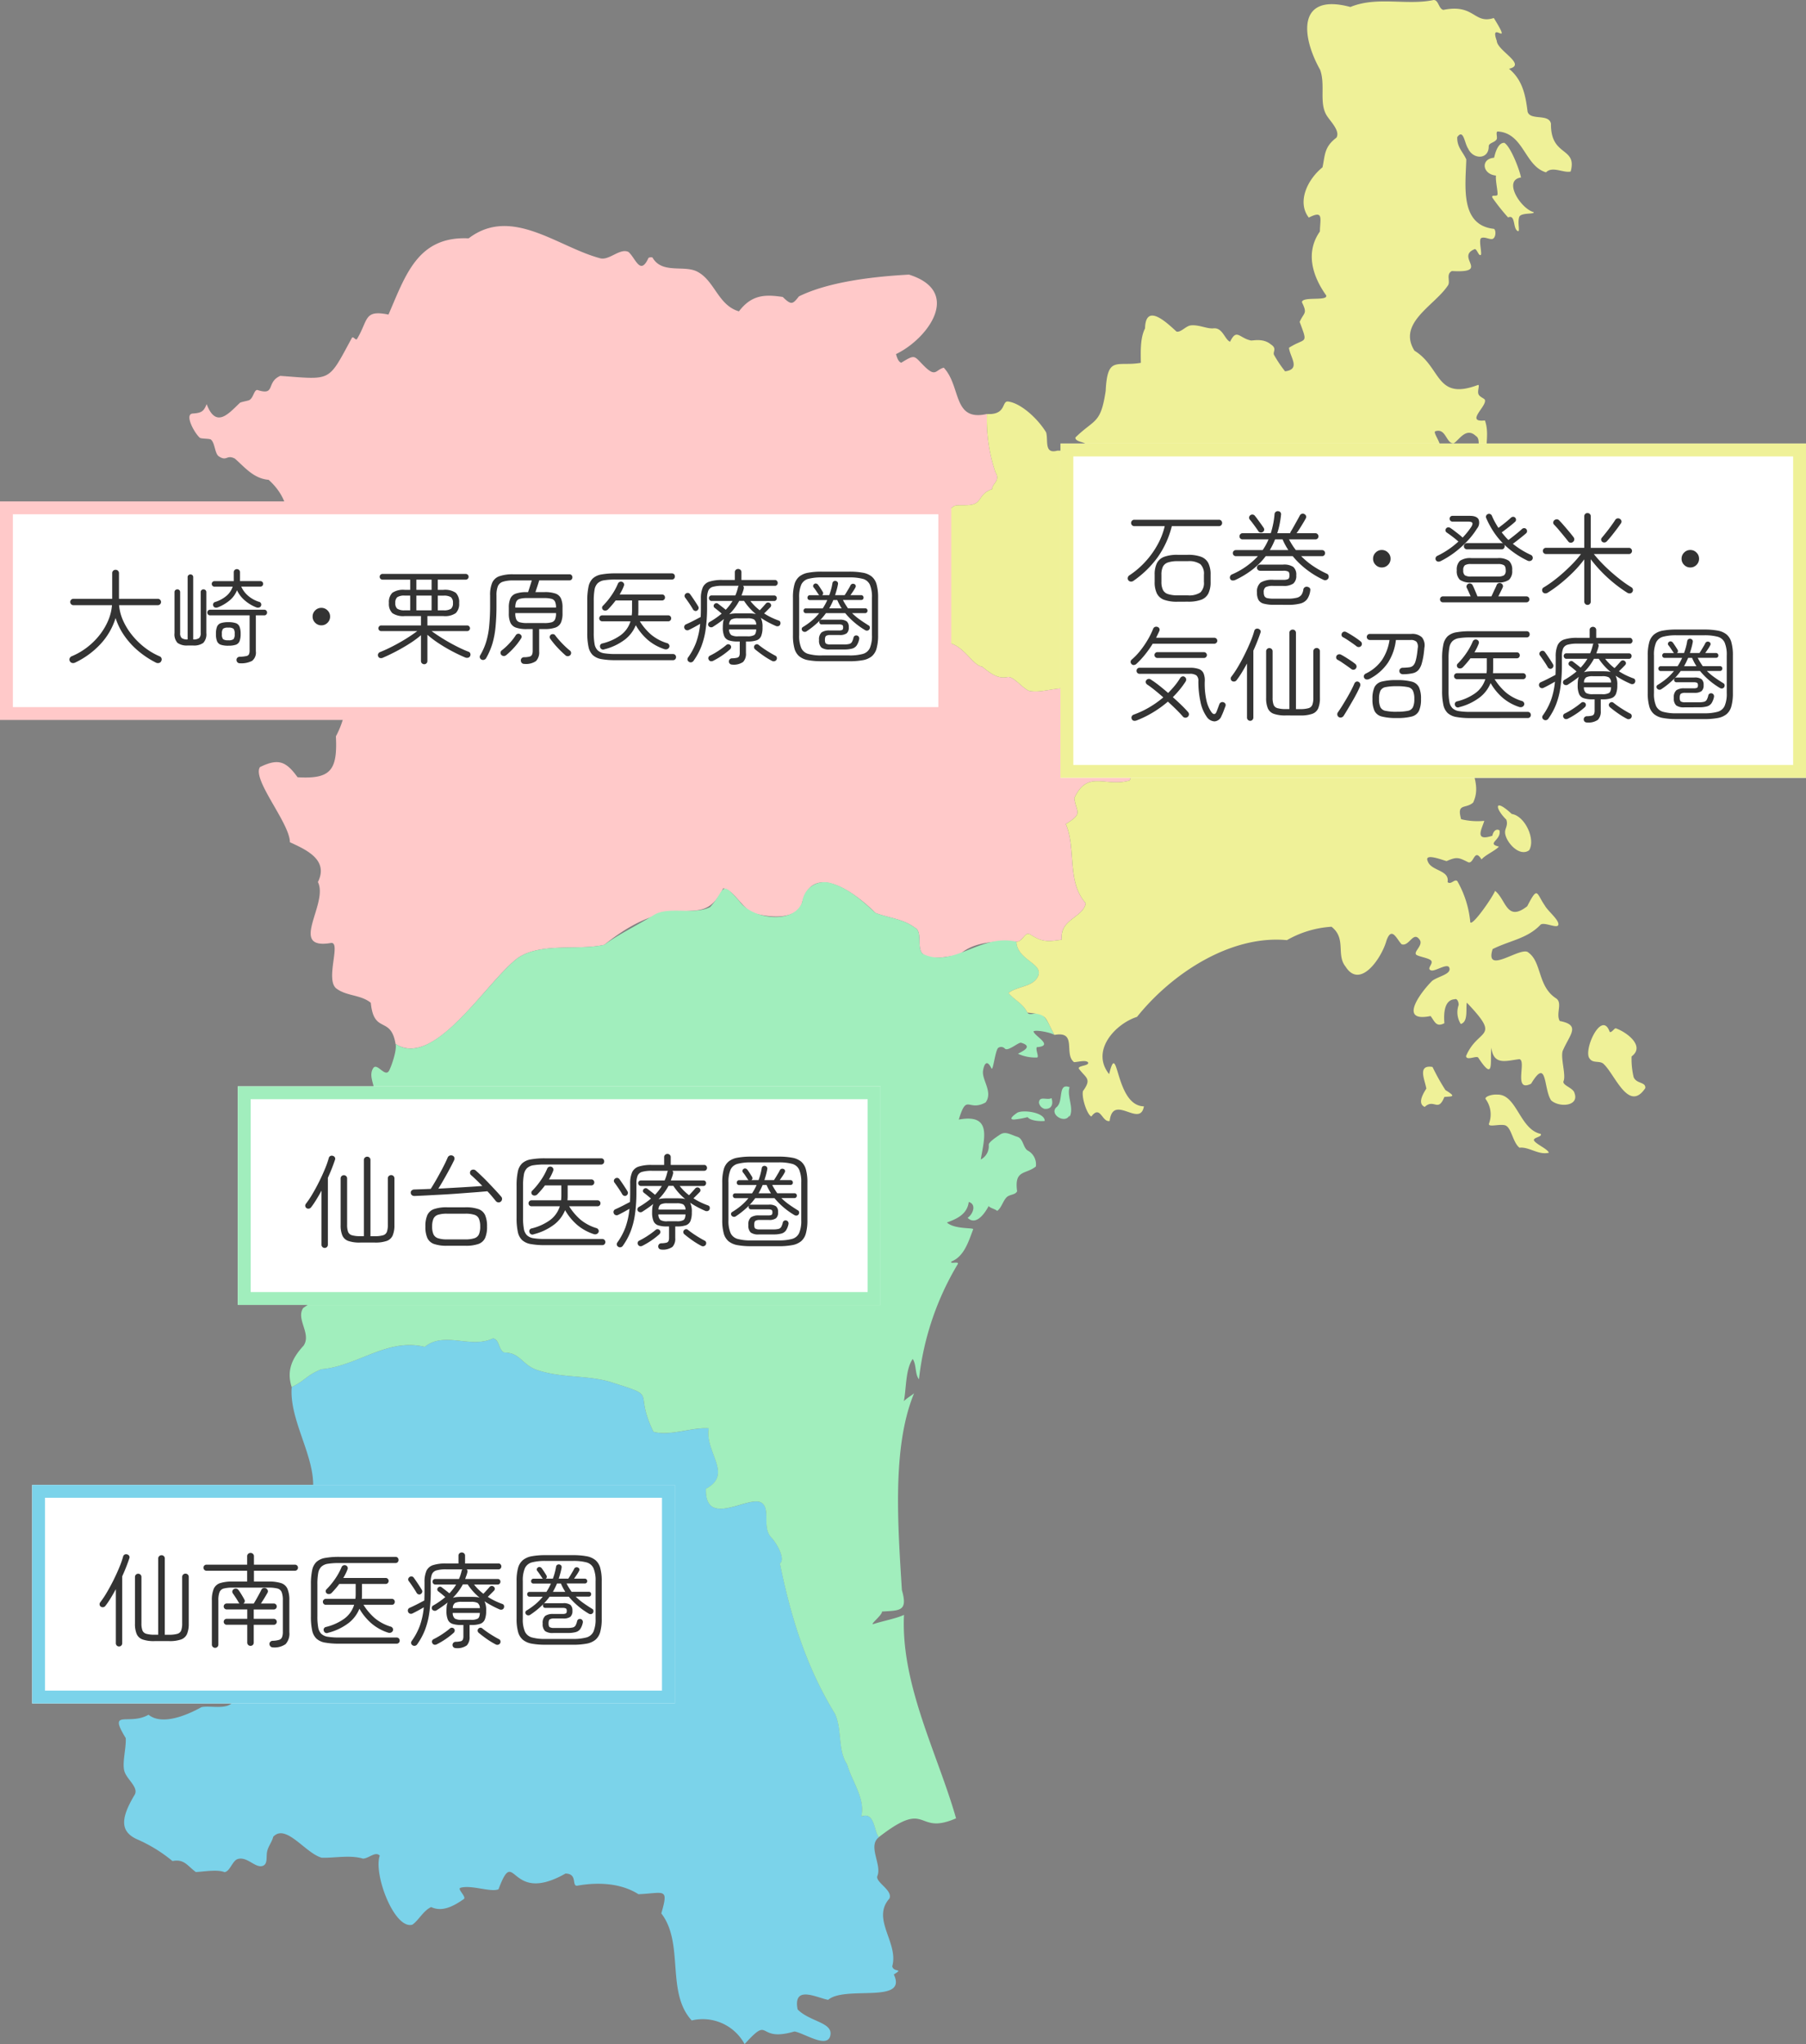
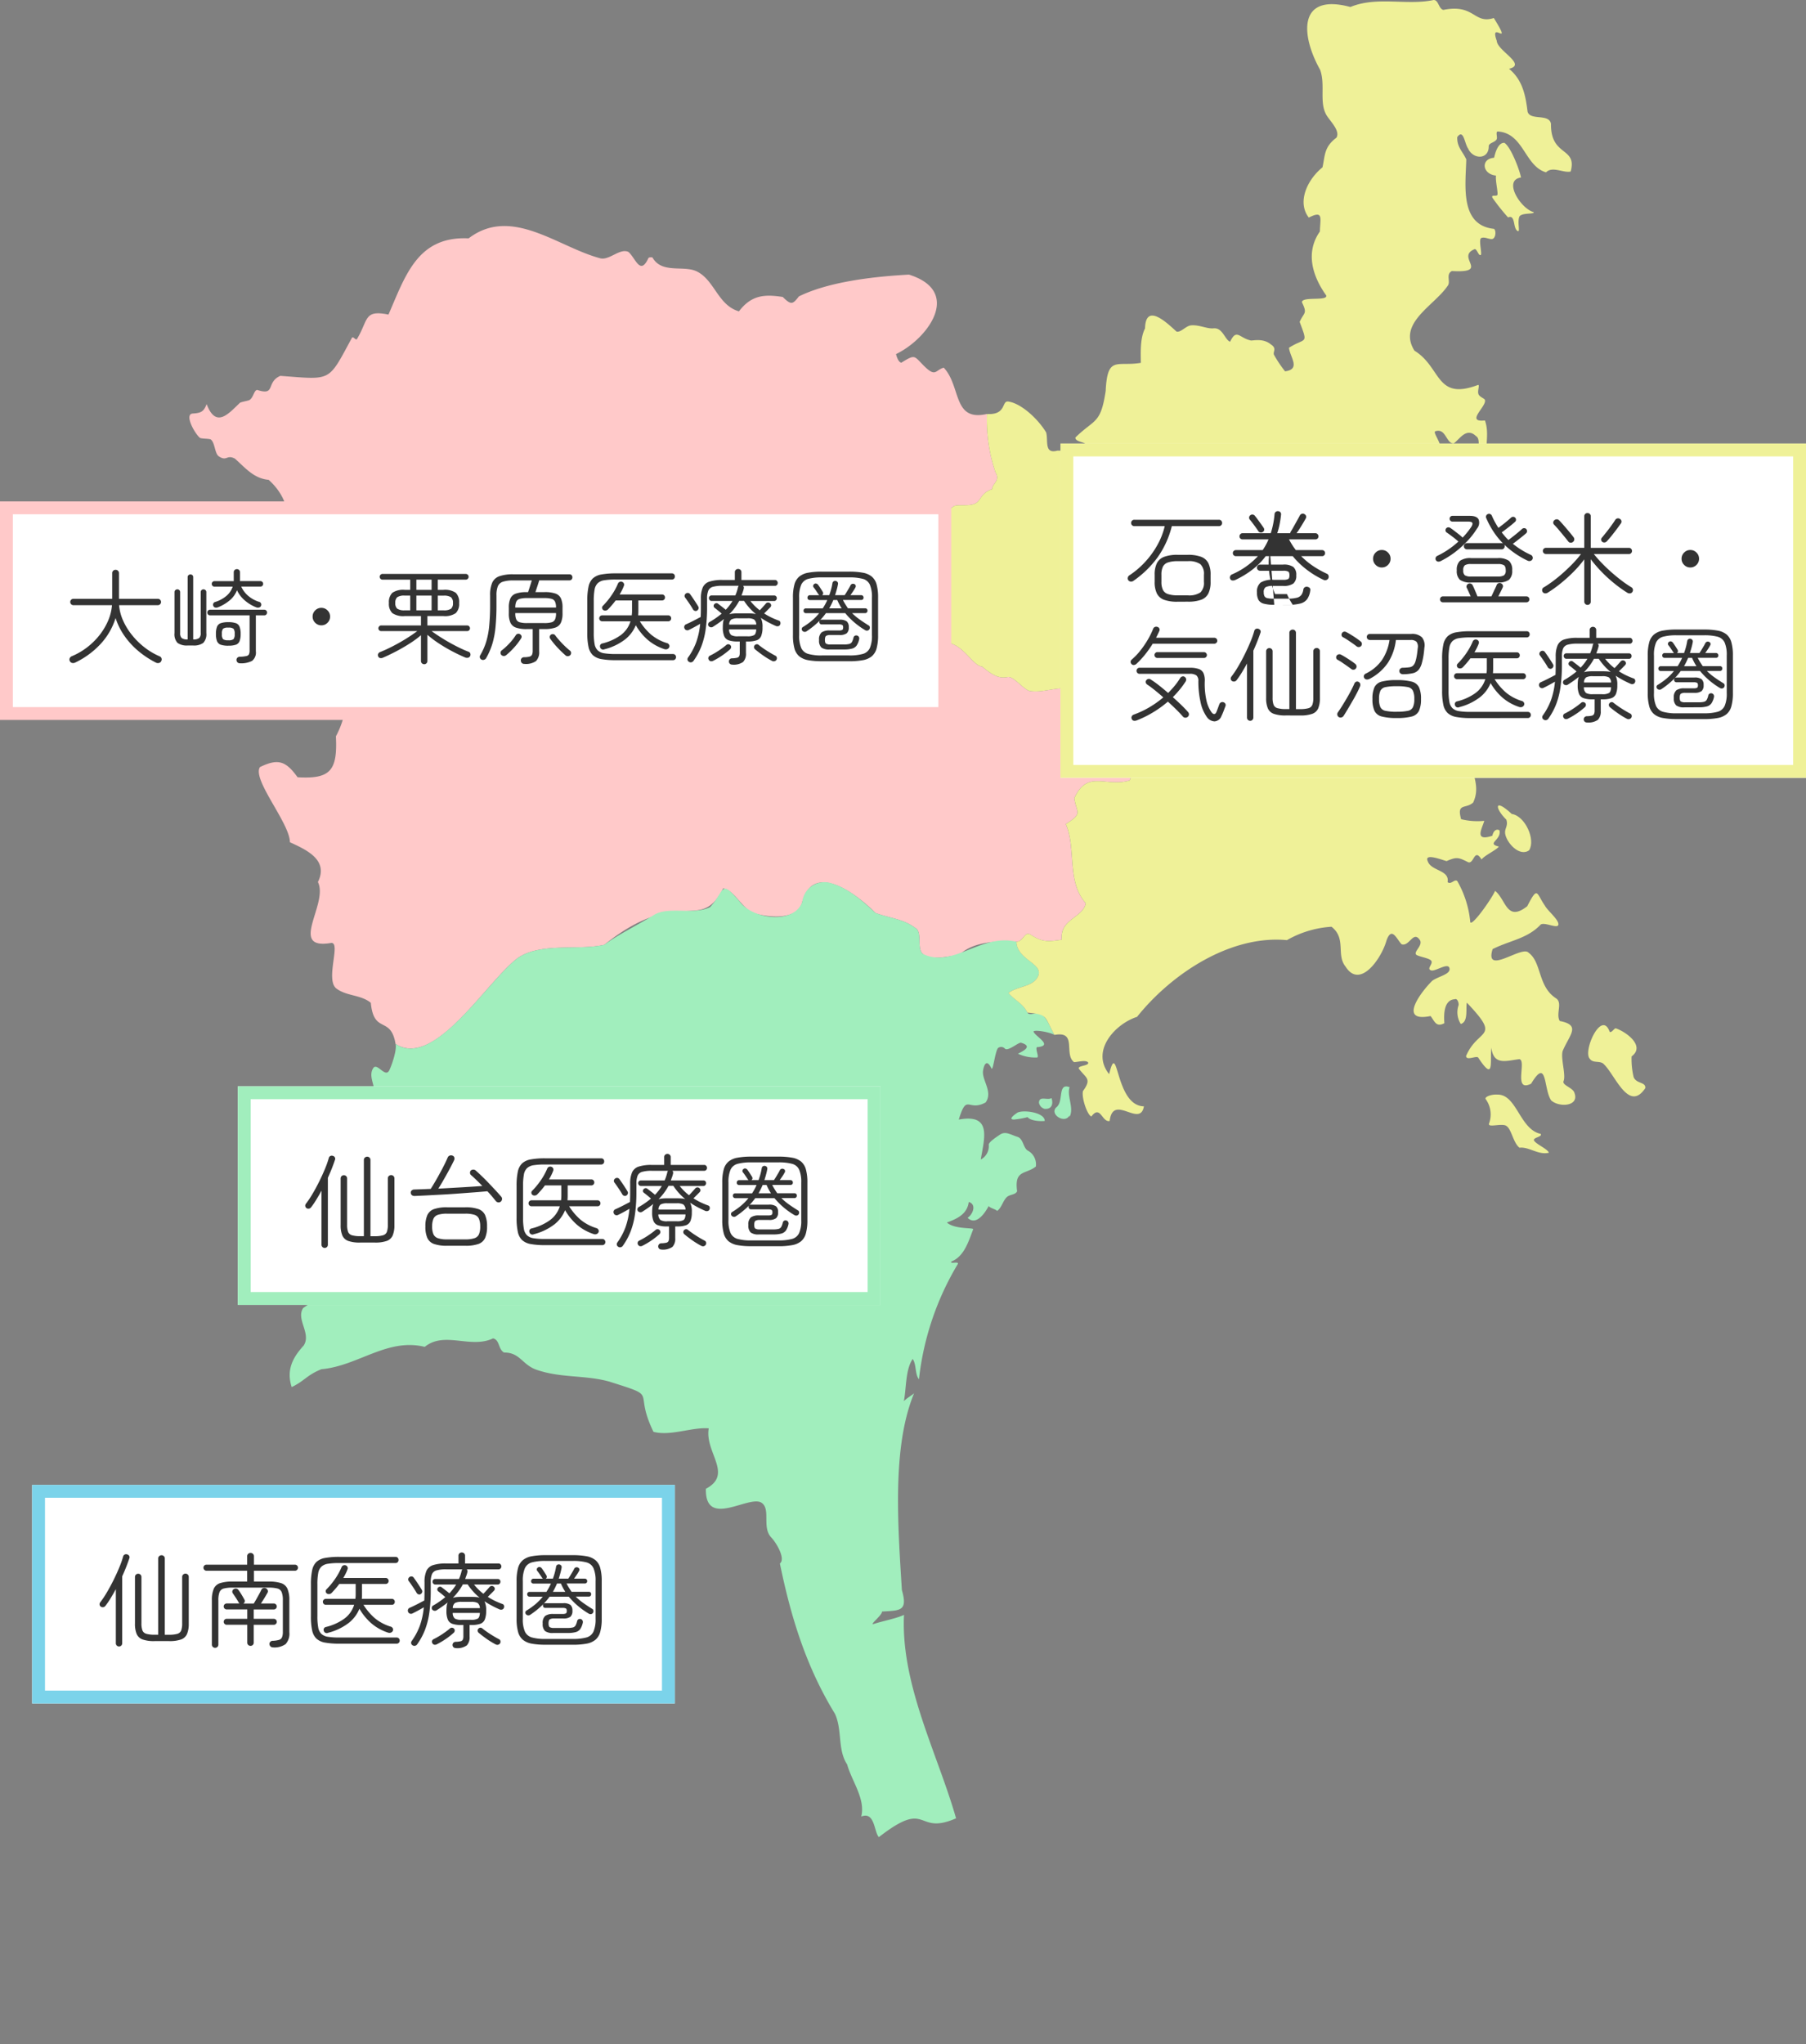
<svg xmlns="http://www.w3.org/2000/svg" width="281" height="318.001" viewBox="0 0 281 318.001">
  <rect x="0" y="0" width="281" height="318.001" fill="#808080" stroke="none" />
  <g id="グループ_819" data-name="グループ 819" transform="translate(-1189 -656.999)">
    <path id="パス_35" data-name="パス 35" d="M128.094,140.131c-1.71.188-4.437.952-5.646-.175-.993-.926.034-3.486-1.218-4.07-1.83-1.381-4.027-1.488-6.143-2.3-2.727-2.772-9.623-8.169-11.384-1.7-.705,2.806-4.94,2.436-7.234,1.817-1.906-.339-3.351-3.779-5.072-3.935-3.6,7.152-6.781-.593-18.506,8.782-4.187.929-9.769-.395-13.409,2.018-4.911,3.666-12.951,17.354-19.057,13.4-.746-4.456-3.373-1.44-3.852-6.4-1.558-1.271-3.769-1.022-5.347-2.214-1.8-1.359.788-7.321-.851-7.09-6.733,1.127-.337-6.105-2.031-9.482,1.688-3.423-1.718-4.984-4.358-6.191-.009-2.969-5.925-9.763-4.661-11.691,2.849-1.39,4.042-.927,5.856,1.581,5.125.306,6.226-1.05,5.962-6.37A13.937,13.937,0,0,0,32.7,97.77c.755-3.565-.67-2.035-2.878-2.561-3.049-4.041,2.434-8.432,1.956-13.173.022-1.085,1.169-1.94,1.836-2.878.27-.379-.22-1.351-.5-1.4C19.974,77,26.79,71.7,20.675,66.21c-2.318-.2-3.648-1.886-5.249-3.3-1.318-.679-1.217.491-2.492-.347-.655-.43-.585-2.071-1.239-2.616-.207-.172-1.53-.1-1.736-.287C9.083,58.87,7.543,56,8.858,55.9c1.3-.095,1.715-.271,2.172-1.469,1.465,3.858,3.42,1.465,5.171-.193.2-.16,1.3-.312,1.517-.455.609-.41.671-1.489,1.176-1.56,2.957.966,1.319-1.185,3.594-2.184,8.1.591,7.375,1.026,11.142-5.905.2-.358.609.5.806.149,1.781-2.965,1.027-4.563,4.887-3.778,2.656-6.1,4.529-12.234,12.472-11.858,6.648-5.069,13.836,1.318,20.412,3.083,1.419.446,3.1-1.617,4.457-.97,1.134,1,1.829,3.733,3.1.959.146-.187.626-.107.626-.107,1.461,2.6,4.857,1.168,6.911,2.181,2.778,1.369,3.27,5.257,6.551,6.209,1.961-2.569,4.006-2.668,6.819-2.238,1.34,1.318,1.546,1.139,2.517-.092,4.775-2.334,11.806-3.09,17.118-3.385,8.4,2.638,2.89,10.021-2.013,12.365.12.467.371,1.243.821,1.339,2.253-1.375,1.917-1.089,3.637.6,1.75,1.707,1.677.51,2.969.175,2.735,2.9,1.354,8.437,6.715,7.2a25.674,25.674,0,0,0,1.326,9.065c.841,1.321-.529,1.746-.506,2.632-1.969.65-1.63,1.928-2.906,2.336-.979.313-2.318.018-3.012.288-2.759,2-6.7,3.691-7.6,6.933,0,.772-1.151,1.56-1.517,2.29-.337.671.705,1.3-.274,1.784-.693.343-2.252-.022-2.174.654.022.2,1.668,1.2,1.664,1.359.041,1.133,2.113,1.668,2.68,2.142,1.682,1.4.979,3.644,1.656,5.554.318.895,2.511.871,3.312.654,3.226-.925,4.965,3.5,6.589,3.6,1.777,1.477,2.715,1.875,3.978,1.636.9-.171,2.331,1.769,3.341,2.143,2.248.463,5.061-1.029,7.365-.095,1.1,4.029,1.265,6.541,6.342,5.75,3.143,1.2,3.094,5.664,1.931,8.3-3.785,1.083-6.543-1.739-8.6,2.743.328,2.331,1.429,2.293-1.319,4.028,1.667,3.914.084,8.9,3.1,12.318-.437,2.277-4.116,2.494-3.718,5.663-2.473.406-3.2.274-4.921-.806-.856-.535-1.118,1.135-2.155,1.139-3.377-.158-6.709.016-8.933,2.055" transform="translate(1210.121 665.433)" fill="#ffc9c9" />
-     <path id="パス_36" data-name="パス 36" d="M83.188,172.813c-3.273-6.748,1.172-5.265-6.93-7.831-3.848-1.044-7.6-.5-11.426-1.882-2.124-.839-2.453-2.639-4.905-2.624-.934-.559-.645-1.967-1.7-2.2-3.51,1.675-7.539-1.188-10.628,1.319-5.839-1.413-10.386,2.965-16.082,3.479-2.319.945-2.535,1.767-4.617,2.778-.5,6.316,5.751,13.378,2.293,19.134,1.184,4.038-4.238,6-2.748,9.461-6.869,9.738,2.876,14.919-7.78,17.2-2.914-.563-.934,1.306-.634,2.377-.274,2.357-3.568,1.285-5.142,1.613-.18.053-5.592,3.357-8.265,1.187-3.037,1.757-6.383-1.006-3.544,3.637.087,1.576-.6,3.892-.2,5.184.387,1.263,2.263,2.5,1.575,3.649-2.224,3.715-2.211,5.675.313,6.877a23.033,23.033,0,0,1,5.582,3.415c1.855-.358,2.318.76,3.641,1.711,1.31-.072,3.351-.435,4.445.013.872-.08,1.223-1.8,2.086-2.042,1.452-.412,2.682,1.4,3.81,1.087.864-.242.576-1.322.731-2.184s.756-1.509.964-2.367c1.984-2.1,4.978,2.547,7.535,3.265,2.021.063,4.413-.468,6.431.143.927-.039,1.925-1.187,2.607-.47-1.009,2.857,2.251,11.5,5.062,10.749.964-.645,1.714-2.192,2.937-2.744,1.8.847,3.618-.241,5.061-1.235.52-.305-1.062-1.588-.51-1.759,1.659-.513,4.716.733,5.924.229,2.684-7.123,1.53,2.606,10.43-2.455,1.917.05.93,1.909,1.784,1.9,3.1-.567,6.755-.47,9.56,1.317,4.032-.168,4.74-1.1,3.561,2.987,3.6,4.675.691,12.254,4.729,16.653a7.4,7.4,0,0,1,8.23,3.682c4.236-4.673,1.68-.188,7.761-1.968,1.523.276,4.813,2.523,5.507.869.8-2.29-3.073-2.3-5.019-4.3-.76-3.9,3.068-1.769,4.751-1.492,2.691-2.273,12.429.706,10.217-3.942,1.623-1.014-.033-.264-.246-1.275,1.031-3.682-3.293-7.34-.437-10.54.563-1.306-2.253-2.555-1.872-3.512.721-1.806-1.564-4.663.245-6.037-.762-.775-.61-4.064-2.748-3.2.7-2.739-1.5-5.55-2.185-8.1-1.518-2.263-.742-5.375-1.9-7.882-4.495-7.34-6.855-15.035-8.57-23.385.951-.739-.612-3.328-1.372-4.081-1.45-1.589,0-4.394-1.5-5.382-1.978-1.226-8.781,4.09-8.644-2.161,4.311-2.276-.209-5.653.443-9.4-2.606-.214-5.937,1.25-8.6.541" transform="translate(1207.487 706.931)" fill="#7bd3ea" />
    <path id="パス_37" data-name="パス 37" d="M112.989,133.009c-.652,1.313-3.064-.1-2.1-1.226,1.323-.851.157-3.91,2.13-3.194-.467,1.444.742,3.206,0,4.634-.011-.072-.02-.143-.03-.214" transform="translate(1242.4 697.532)" fill="#a1eebd" />
    <path id="パス_38" data-name="パス 38" d="M109.715,131.535a1.2,1.2,0,0,1-.879-.947c.013-1.152,1.314-.328,1.951-.73.293.906.057,1.752-1.072,1.677" transform="translate(1241.822 697.967)" fill="#a1eebd" />
    <path id="パス_39" data-name="パス 39" d="M105.959,132.7a13.079,13.079,0,0,0,2.127-.379c.52.652,2.247.66,2.668.593.025-1.365-3.5-1.792-4.3-1.254-.714.483-1.285,1.029-.5,1.039" transform="translate(1240.795 698.466)" fill="#a1eebd" />
    <path id="パス_40" data-name="パス 40" d="M20.52,182.881c-.867-2.684.182-4.617,1.859-6.451,1.246-1.868-1.239-4.117-.063-5.853,3.528-2.369,1.3-1.543,2.121-4.156,1.393-.525,3.319-.188,3.621-2.278C24.7,149.077,30.24,155.352,32,148.267c3.068-2.214,1.727-3.233.756-6.091-.145-1.243.572-3.416.662-4.924.076-1.3-1-2.776-.212-3.982.613-.939,1.868,1.577,2.492.349.389-.77,1.229-3.218.983-4.125,5.968,4.024,14.249-9.788,19.059-13.393,3.641-2.418,9.22-1.091,13.409-2.021,2.257-1.655,5.343-3.144,7.739-4.644,2.234-1.4,6.284.064,8.743-1.233,2.418-2.659,1.506-4.419,4.586-.86,1.978,2.762,8.478,3.619,9.745.072a3.471,3.471,0,0,1,4.678-2.859c2.6.809,4.767,2.755,6.7,4.554,2.114.817,4.321.926,6.145,2.307,1.252.583.225,3.143,1.218,4.069,4.779,2.324,9.027-3.231,14.579-1.88.1,2.826,4.217,3.364,3.385,5.312-.742,1.739-3.149,1.536-4.621,2.647.888,1.092,2.264,1.636,2.953,3.062.25.517,1.334-.045,1.91.147,1.056.35,1.7,2.378,2.294,3.319-.667-.4-2.941-.822-3.254-.543.088.713,3.3,2.246.491,2.461-.171.488.375,1.452.079,1.6a6.429,6.429,0,0,1-2.989-.58c.531-.321,2.518-1.127.456-1.722-.435-.037-1.992,1.364-2.48.937a.794.794,0,0,0-1.041-.141c-.495.385-.806,3.741-1.073,3.189-.742-1.539-1.163-.525-1.3.364-.22,1.446,1.584,3.31.4,4.947-2.772,1.509-2.885-1.547-4.178,2.666,5.218-.968,3.965,2.906,3.424,6.21a2.333,2.333,0,0,0,1.238-2.294c-.018-.433,1.331-1.289,1.7-1.547.885-.618,1.609-.059,2.76.312.931.3.879,1.671,1.594,2.128a2.434,2.434,0,0,1,1.279,2.491c-1.622,1.284-3.379.47-2.916,3.844-.246.579-1.148.474-1.615.925-.6.581-.817,1.685-1.5,2.143-.146-.246-1.215-.484-1.306-.777-.83,1.581-2.131,2.991-3.281,1.844.813-.528,1.443-2.086.176-2.467-.249,1.953-1.9,2.643-3.4,3.2,1.2,1.09,4.185.766,4.087,1.059-.692,1.8-1.379,4.229-3.4,5.012-.254.449,1.221-.1,1.013.381a44.277,44.277,0,0,0-6.047,17.939c-.642-.792-.384-2.353-.975-3.16-1.142,1.623-.981,4.642-1.375,6.551.677-.625,1.23-.879,1.594-1.225-3.432,8.3-2.536,20.341-1.9,30.623.951,3.307-.271,3.165-3.1,3.34.112.51-2.114,2.2-1.259,1.925,1.418-.46,3.458-.835,4.688-1.406-.525,10.879,5.284,21.718,8.1,31.65-6.385,2.787-4.152-3.194-12.01,2.924-.76-.775-.609-4.064-2.745-3.2.7-2.739-1.5-5.55-2.186-8.1-1.518-2.263-.742-5.375-1.9-7.882-4.495-7.34-6.855-15.035-8.569-23.385.95-.739-.614-3.328-1.373-4.081-1.451-1.589,0-4.394-1.5-5.382-1.98-1.226-8.779,4.09-8.644-2.163,4.31-2.276-.208-5.651.445-9.4-2.607-.214-5.937,1.25-8.6.541-3.273-6.748,1.171-5.264-6.93-7.831-3.846-1.044-7.6-.5-11.428-1.882-2.123-.839-2.452-2.639-4.9-2.624-.933-.559-.645-1.967-1.7-2.2-3.511,1.664-7.539-1.18-10.629,1.319-5.838-1.433-10.387,2.98-16.082,3.479-2.319.945-2.535,1.767-4.617,2.778" transform="translate(1213.863 689.9)" fill="#a1eebd" />
    <path id="パス_41" data-name="パス 41" d="M180.548,126.1a12.105,12.105,0,0,0,.322,3.226c.445,1.067,1.922.712,1.81,1.707-2.549,3.823-4.665-1.98-6.4-3.678-.576-.685-1.679-.124-2.215-.867-1.179-1.148,1.819-7.753,3.069-4.225.278.254.746-.612.972-.529,1.634.563,4.621,2.749,2.445,4.366" transform="translate(1262.314 695.245)" fill="#eff198" />
    <path id="パス_42" data-name="パス 42" d="M163.5,129.448c-.968-.068-2.027.362-1.829.692a4.049,4.049,0,0,1,.52,3.828c-.149.61,1.513.039,2.435.237,1.066.228,1.214,2.643,2.314,3.507,1.472-.184,2.949,1.19,4.573.777-.2-.579-1.93-1.294-2.294-1.865-.318-.5,1.325-.575,1.027-1.06-3.286-.7-3.716-6.171-6.746-6.116" transform="translate(1258.482 697.835)" fill="#eff198" />
-     <path id="パス_43" data-name="パス 43" d="M155.812,126.189a33.42,33.42,0,0,0,2.014,3.6c1.857,1.134.923.944-.176,1.071-.988,2.465-1.586.18-3.055,1.542-1.217-.531-.171-2.176.254-2.848-.225-1.352-1.446-3.758.963-3.366" transform="translate(1256.078 696.796)" fill="#eff198" />
    <path id="パス_44" data-name="パス 44" d="M164.611,16.893c1,.579,2.411,4.308,2.59,5.392-2.872.4-.03,4.865,1.978,5.389.183.375-2,.026-2.249.752-.305.87.172,2.4-.221,2.186-.813-.33-.305-2.641-1.515-2.115a31.8,31.8,0,0,1-2.434-3.06c-.267-.613.78-.063.795-.549.021-.68-.33-2.025-.249-2.907-2.125-.2-2.432-2.6-.288-2.772.179-.783.618-2.369,1.593-2.318" transform="translate(1258.453 662.329)" fill="#eff198" />
    <path id="パス_45" data-name="パス 45" d="M106.673,64.4A25.649,25.649,0,0,0,108,73.467c.839,1.321-.53,1.746-.509,2.632-1.969.65-1.627,1.927-2.906,2.336-.977.313-2.318.018-3.012.288-2.757,2-6.7,3.691-7.594,6.931,0,.772-1.151,1.561-1.518,2.292-.335.671.705,1.3-.272,1.782-.693.345-2.253-.021-2.176.655.022.2,1.668,1.2,1.664,1.359.043,1.133,2.114,1.668,2.681,2.14,1.682,1.4.977,3.644,1.658,5.555.317.895,2.509.871,3.31.654,3.226-.925,4.967,3.5,6.591,3.6,1.776,1.477,2.715,1.875,3.977,1.636.9-.171,2.332,1.769,3.343,2.142,2.248.464,5.061-1.027,7.365-.093,1.1,4.029,1.267,6.541,6.341,5.75,3.144,1.2,3.1,5.664,1.931,8.3-3.783,1.083-6.542-1.739-8.6,2.743.329,2.331,1.431,2.293-1.318,4.028,1.667,3.914.084,8.9,3.1,12.318-.437,2.277-4.117,2.494-3.716,5.663-2.476.406-3.2.274-4.923-.806-.856-.537-1.118,1.135-2.155,1.139.1,2.826,4.217,3.364,3.386,5.312-.743,1.739-3.152,1.536-4.621,2.647.887,1.092,2.264,1.636,2.952,3.062,3.176.292,2.6.521,4.2,3.466,3.618-.664,1.4,2.974,3.057,4.24.7-.039,1.831-.38,2.185.042.2.56-1.7.467-1.431.985,1.077,1.459,2.051,1.514.629,3.469-.246,1.038.668,3.732,1.309,3.954,1.413-1.882,1.648.955,2.844.7.518-4.349,4.74,1.141,5.33-2.28-4.541-.061-4-10.741-5.413-5.008-2.936-3.674,1.016-7.855,4.341-8.91,5.436-6.783,14.578-12.761,23.322-11.935a15.9,15.9,0,0,1,6.94-2.084c2.347,1.843.689,4.349,2.18,6.195,2.272,3.61,5.63-1.35,6.372-4.048.826-2.317,1.6-.176,2.353.577,1.2.41,1.809-2.168,2.822-.683.624.912-1.281,2-.4,2.4.624.28,1.846.459,2.16.816.431.492-.781,1.256,0,1.53.664.233,2.756-1.368,2.878-.257.1.891-1.73,1.179-2.694,1.876-1.664,1.635-5.446,6.55-.263,5.484.641.8.839,1.8,2.152,1.114-.091-1.151-.157-3.62,1.6-3.723.48-.222.692.758.6.948a3.4,3.4,0,0,0,.349,2.894c1.209-.316.748-2.453.947-3.312,5.446,5.728,1.778,3.858-.118,8.285,0,.814,1.615-.095,1.884.259,2.547,3.869,1.813.68,2.046-1.544.351,2.841,2.352,2.021,4.366,1.788,1.152.243-1.013,5.237,1.821,3.819,2.551-4.238,1.9.83,3.123,2.6,1.265,1.131,4.4.918,3.625-1.15-.186-.822-1.969-1.2-1.7-1.854.4-.967-.484-3.557-.137-4.691,1.1-2.582,2.883-4.011-.455-4.661-.656-1.142.506-2.822-.591-3.536-2.861-1.86-2.189-5.6-4.274-7.1-1.059-1.146-6.893,3.665-5.58-.551,2.74-1.367,5.409-1.615,7.484-3.821.647-.413,2.674.735,2.747.007.079-.772-1.647-2.1-2.117-2.973-1.331-1.918-1.06-3.112-2.731.122-3.218,2.518-3.274-1.017-5-2.394-.4,1.022-3.562,5.564-3.858,4.879a15.8,15.8,0,0,0-2.025-6.406c-.455-.368-.948.627-1.508.17.346-1.938-2.591-1.685-3.1-3.287-.609-1.389,2.81.058,2.964.008,1.6-.7,1.856-.549,3.36.189.9.283.913-2.285,2.057-.437.581-.7,2.138-1.359,2.707-2-2.047-.5.451-1,.079-2.54-.568-.3-.983.222-1.1.852-2.937.983-1.56-1.2-1.259-2.32a10.673,10.673,0,0,1-3.6-.254c-.72-2.568.687-1.542,1.868-2.586,1.092-2.293.036-4.3-.584-6.634-.2-.8-.75.078-1.11-.454-1.217-2.006-3.318-1.8-5.3-1.673.817-2.2,4.329-.659,5.726.214,1.021.292,1.968-1.938,2.818-.916,1.212,2.242-1.191,3.262,1.418,5.121.451.245.616-1.048,1.162-1.035.843.02,2.09,1.273,2.807,1.487,1.222-.1-.128-2.54.043-2.934.725-.649,1.814-1.439,1.139-2.428-3.652.746-.8-1.868-1-3.789-.668-1.325-2.009-1.754-3.237-2.768-1.009-1,.272-1.782-.238-2.931-.105-.239-.8-1.327-1.037-1.163a2.834,2.834,0,0,0-.814,2.342c-.034,1.152-1.909-.468-1.931.993.283,1.7.071,2.72-1.76,1.508-2.243,3.262-2.226-4.921-5.6-4.12-3.764-2.326-1.365.812-4.194,2.42-1.3.737-2.059,3.853-2.926,2.155s6.909-5.807,2.866-6.872c-.051-2.1,1.99-2.751,3.228-3.752.718-.121,1.347.408,1.863-.258.972-1.952,3.939-3.887,3.624-6.006.521-.518,1.119-.075,1.627-.839,1.686-8.6-1.3-6.6-7.649-7.559-1.426.018-2.772.83-4.137-.305-.22-.113-.43.149-.495.229-.606,1.885-2.453,1.511-3.953,1.56.6-3.362,1.389-3.345-.708-6.238-.029-1.066,1.826-.812,2.724-.7.95.121,1-1.4,1.826-1.96,1.137-.766,3.226.637,4.008-.279.374-1.127-1.4-3.273.271-4.521.775.135,1.225,1.893,1.96,1.7,1.522-.726,2.694-3.189,2.456-5.129-.324-1.129-1.259-2.222-.667-2.261,1.539-.409,1.568,1.889,2.719,1.934.85-.5,1.956-2.638,3.5-1.15,1.171.638-.721,4.53,1.7,3.466-.322-1.953.412-3.882-.314-5.905-3.11.346.275-2.165.005-3.164-.02-.253-.8-.445-1-.906-.213-.5.226-1.442-.058-1.46-6.639,2.519-5.687-2.741-9.908-5.321-2.685-4.284,3.065-6.985,5.141-10.059.567-.624-.326-1.84.688-2.331,6.091.341.433-2.2,3.578-3.424.378.109.567,1.11.916.918.224-.2-.385-2.424.066-2.626.527-.235,1.2.212,1.675.153.61-.075.677-1.372.3-1.584-5.321-.574-4.415-6.7-4.3-10.8-.552-1.238-1.454-1.888-1.409-3.469.987-1.392,1.137,1.013,1.693,1.772.768,1.743,3.269,1.756,3.208-.4.078-.488.888-.517,1.217-1.005.2-.3-.192-1.179.172-1.246,4.063.232,4.177,5.374,7.523,6.356,1.009-1.012,2.71.139,3.837-.128,1.05-3.877-3.14-2.239-3.064-7.434-.312-1.634-3.249-.428-3.644-1.892-.322-2.657-.825-4.958-2.884-6.658,2.841-.65-1.834-2.8-1.907-4.346-1.229-3.424,2.636,1.45-.459-3.549-3.147,1-2.955-2.249-7.859-1.263-.749-.193-.73-1.579-1.519-1.536-4.154.88-8.832-.621-12.934,1.083-8.268-2.226-7.7,4.454-4.709,9.779.876,2.459-.253,5.245,1.109,7.238.671.983,2,2.3,1.431,3.308-1.936,1.455-1.764,2.726-2.174,4.616-2.427,1.973-3.973,5.451-2.132,7.822,2.342-1.2,1.765.126,1.727,2.161-2.317,3.3-1.123,7,.983,9.95.267.939-3.745.1-3.778,1.054.881,1.847.351,1.5-.355,3.058,1.372,3.654.925,2.373-1.659,4.027.145,1.451,1.892,3.332-.609,3.668a19.291,19.291,0,0,1-1.718-2.556c-.235-.487.516-.988-.491-1.631-1.19-1.01-2.784-.571-3.1-.612-1.818-.366-2.223-1.94-3.244.195-.835-.318-1.148-2.231-2.588-2.084-1,.1-2.284-.6-3.525-.459-.78.087-1.536,1.117-2.219.967-1.5-1.362-4.809-4.583-4.908-.488-.785,1.5-.666,3.831-.65,5.347-3.732.63-5.2-1.2-5.47,4.361-.784,5.217-1.7,4.307-4.711,7.25-.076.8,1.992.674,1.481,1.231-.777.854-3.149.834-4.275.814-2.126.593-1.4-1.6-1.764-2.844-1.322-2.174-3.946-4.545-5.908-4.795-1.039-.132-.225,2.124-3.312,1.942" transform="translate(1235.883 657)" fill="#eff198" />
    <path id="パス_46" data-name="パス 46" d="M165.272,96.577c-2.763-2.577-2.681-.922-.833.9.305.985-.306,1.352-.2,2.135.192,1.418,2.231,3.7,3.735,2.615,1.042-1.648-.617-5.338-2.7-5.651" transform="translate(1258.946 687.048)" fill="#eff198" />
    <rect id="長方形_398" data-name="長方形 398" width="237.513" height="318" transform="translate(1207.487 657)" fill="none" />
    <g id="長方形_399" data-name="長方形 399" transform="translate(1226 826)" fill="#fff" stroke="#a1eebd" stroke-width="2">
      <rect width="100" height="34" stroke="none" />
      <rect x="1" y="1" width="98" height="32" fill="none" />
    </g>
    <path id="パス_143" data-name="パス 143" d="M9.056.3A5.357,5.357,0,0,1,7.184.048a1.586,1.586,0,0,1-.92-.856A4.057,4.057,0,0,1,6-2.416V-9.664a.5.5,0,0,1,.144-.368.479.479,0,0,1,.352-.144.5.5,0,0,1,.368.144.5.5,0,0,1,.144.368v7.2a3.125,3.125,0,0,0,.152,1.1.9.9,0,0,0,.6.528,4.614,4.614,0,0,0,1.328.144h.528V-12.544a.485.485,0,0,1,.152-.368.506.506,0,0,1,.36-.144.5.5,0,0,1,.368.144.5.5,0,0,1,.144.368V-.688h.64A4.527,4.527,0,0,0,12.6-.832a.894.894,0,0,0,.592-.528,3.125,3.125,0,0,0,.152-1.1V-9.68a.485.485,0,0,1,.152-.368.506.506,0,0,1,.36-.144.5.5,0,0,1,.368.144.5.5,0,0,1,.144.368v7.264A4.057,4.057,0,0,1,14.1-.808a1.585,1.585,0,0,1-.928.856A5.368,5.368,0,0,1,11.312.3ZM3.52,1.136A.479.479,0,0,1,3.168.992.5.5,0,0,1,3.024.624v-8.4q-.4.736-.816,1.416a12.748,12.748,0,0,1-.816,1.192.51.51,0,0,1-.328.192.525.525,0,0,1-.376-.08A.447.447,0,0,1,.5-5.36a.46.46,0,0,1,.08-.352A14.309,14.309,0,0,0,1.6-7.232q.544-.912,1.056-1.944t.912-2a13.923,13.923,0,0,0,.592-1.688.467.467,0,0,1,.24-.3.5.5,0,0,1,.384-.024.5.5,0,0,1,.32.24.439.439,0,0,1,.016.384q-.208.624-.488,1.336T4.016-9.776V.624a.5.5,0,0,1-.144.368A.479.479,0,0,1,3.52,1.136ZM22.576.8A5.956,5.956,0,0,1,20.528.52a1.792,1.792,0,0,1-1.04-.936,4.289,4.289,0,0,1-.3-1.776,4.289,4.289,0,0,1,.3-1.776,1.792,1.792,0,0,1,1.04-.936,5.956,5.956,0,0,1,2.048-.28h2.816a5.956,5.956,0,0,1,2.048.28,1.792,1.792,0,0,1,1.04.936,4.289,4.289,0,0,1,.3,1.776,4.289,4.289,0,0,1-.3,1.776A1.792,1.792,0,0,1,27.44.52,5.956,5.956,0,0,1,25.392.8Zm0-.992h2.8a4.417,4.417,0,0,0,1.448-.184,1.148,1.148,0,0,0,.7-.616,3.027,3.027,0,0,0,.192-1.2A3.089,3.089,0,0,0,27.52-3.4a1.117,1.117,0,0,0-.7-.616,4.6,4.6,0,0,0-1.448-.176h-2.8a4.538,4.538,0,0,0-1.432.176,1.146,1.146,0,0,0-.7.616,2.978,2.978,0,0,0-.2,1.208,2.919,2.919,0,0,0,.2,1.2,1.178,1.178,0,0,0,.7.616A4.354,4.354,0,0,0,22.576-.192Zm8.336-5.872a.5.5,0,0,1-.4.112.563.563,0,0,1-.368-.208q-.256-.32-.592-.72t-.72-.8q-.848.08-2.008.168l-2.464.184q-1.3.1-2.592.168t-2.392.128q-1.1.056-1.872.088a.646.646,0,0,1-.416-.128.488.488,0,0,1-.176-.368.42.42,0,0,1,.152-.368.584.584,0,0,1,.392-.144l1.136-.04q.656-.024,1.424-.056.3-.464.68-1.112t.76-1.352q.384-.7.7-1.336t.5-1.08a.531.531,0,0,1,.312-.3.582.582,0,0,1,.424,0,.454.454,0,0,1,.3.3.626.626,0,0,1-.04.424q-.288.608-.728,1.424t-.9,1.616q-.456.8-.824,1.376,1.216-.064,2.48-.136t2.408-.144q1.144-.072,1.96-.136-.464-.48-.928-.928t-.832-.768a.456.456,0,0,1-.16-.352.511.511,0,0,1,.128-.352.554.554,0,0,1,.384-.144.554.554,0,0,1,.384.144q.432.384.968.9t1.08,1.088q.544.568,1.048,1.112t.872.976a.485.485,0,0,1,.12.392A.539.539,0,0,1,30.912-6.064ZM36.048-.992a.471.471,0,0,1-.672-.32.437.437,0,0,1,.032-.368.443.443,0,0,1,.272-.208A8.213,8.213,0,0,0,38.5-3.136,4.191,4.191,0,0,0,40.1-5.344H35.7a.447.447,0,0,1-.328-.136.447.447,0,0,1-.136-.328.447.447,0,0,1,.136-.328.447.447,0,0,1,.328-.136h4.592a4.977,4.977,0,0,0,.048-.7V-8.592H37.792q-.272.368-.576.72t-.624.688a.643.643,0,0,1-.36.168.558.558,0,0,1-.376-.088.444.444,0,0,1-.176-.32.385.385,0,0,1,.112-.32A11.705,11.705,0,0,0,37.128-9.36a9.846,9.846,0,0,0,1.016-1.84.49.49,0,0,1,.264-.272.509.509,0,0,1,.376-.016.46.46,0,0,1,.28.248.442.442,0,0,1,.008.376,6.518,6.518,0,0,1-.3.688q-.168.336-.36.656h6.592a.44.44,0,0,1,.336.136.461.461,0,0,1,.128.328.461.461,0,0,1-.128.328.44.44,0,0,1-.336.136h-3.68v1.616q0,.176-.008.352t-.024.352h4.672a.44.44,0,0,1,.336.136.461.461,0,0,1,.128.328.461.461,0,0,1-.128.328.44.44,0,0,1-.336.136H41.552A9.253,9.253,0,0,0,43.3-3.28,7.089,7.089,0,0,0,45.84-1.936a.493.493,0,0,1,.272.248.424.424,0,0,1,.016.376.54.54,0,0,1-.3.288.639.639,0,0,1-.424.016,7.634,7.634,0,0,1-2.624-1.456,8.828,8.828,0,0,1-1.856-2.272A5.367,5.367,0,0,1,39.24-2.512,8.855,8.855,0,0,1,36.048-.992ZM37.808.7A12.05,12.05,0,0,1,35.592.536,2.68,2.68,0,0,1,34.24-.08a2.459,2.459,0,0,1-.672-1.288,10.115,10.115,0,0,1-.192-2.184V-8.528a10.23,10.23,0,0,1,.192-2.192,2.464,2.464,0,0,1,.672-1.3,2.68,2.68,0,0,1,1.352-.616,12.05,12.05,0,0,1,2.216-.168h8.72a.46.46,0,0,1,.352.136.482.482,0,0,1,.128.344.482.482,0,0,1-.128.344.46.46,0,0,1-.352.136H37.792a11.12,11.12,0,0,0-1.76.112A1.911,1.911,0,0,0,35-11.272a1.825,1.825,0,0,0-.488,1,9.48,9.48,0,0,0-.128,1.744v4.976a9.369,9.369,0,0,0,.128,1.728,1.825,1.825,0,0,0,.488,1,1.911,1.911,0,0,0,1.032.456,11.12,11.12,0,0,0,1.76.112h8.9a.487.487,0,0,1,.36.136.466.466,0,0,1,.136.344.466.466,0,0,1-.136.344.487.487,0,0,1-.36.136Zm18.1.688a.494.494,0,0,1-.352-.136.453.453,0,0,1-.144-.344.482.482,0,0,1,.128-.344.5.5,0,0,1,.336-.152,3.615,3.615,0,0,0,.8-.088.5.5,0,0,0,.344-.264A1.393,1.393,0,0,0,57.1-.5V-2.208h-.368a4.032,4.032,0,0,1-1.36-.184,1.186,1.186,0,0,1-.7-.664A3.476,3.476,0,0,1,54.464-4.4a6.2,6.2,0,0,1,.04-.744,1.878,1.878,0,0,1,.152-.568q-.4.32-.832.624t-.912.608a.49.49,0,0,1-.36.056.481.481,0,0,1-.312-.2.4.4,0,0,1-.048-.336.393.393,0,0,1,.208-.272,12.8,12.8,0,0,0,1.888-1.312q-.272-.24-.592-.5t-.512-.4A.357.357,0,0,1,53.04-7.7a.378.378,0,0,1,.1-.3.446.446,0,0,1,.3-.16.4.4,0,0,1,.312.112q.192.144.544.416t.624.5a8.686,8.686,0,0,0,.576-.672,6.869,6.869,0,0,0,.48-.7H52.7a.364.364,0,0,1-.28-.136.439.439,0,0,1-.12-.3.4.4,0,0,1,.12-.3.384.384,0,0,1,.28-.12h3.712a6.9,6.9,0,0,0,.416-1.28.546.546,0,0,1,.112-.224H54.432a5.455,5.455,0,0,0-1.5.16,1.077,1.077,0,0,0-.72.592,3.236,3.236,0,0,0-.192,1.264v1.28A24.38,24.38,0,0,1,51.8-4.12a12.221,12.221,0,0,1-.68,2.688A10.31,10.31,0,0,1,49.9.816a.526.526,0,0,1-.336.216.475.475,0,0,1-.384-.088.434.434,0,0,1-.208-.3.46.46,0,0,1,.08-.352,10.135,10.135,0,0,0,1.256-2.336,11.817,11.817,0,0,0,.632-2.912q-.432.256-.92.52T49.168-4a.48.48,0,0,1-.392.024.456.456,0,0,1-.28-.28.48.48,0,0,1,0-.384.492.492,0,0,1,.288-.256q.288-.128.7-.328T50.3-5.64l.72-.376q.016-.368.024-.76t.008-.808V-8.848a4.313,4.313,0,0,1,.3-1.784,1.69,1.69,0,0,1,1.032-.888,6.345,6.345,0,0,1,2.016-.256h1.936v-1.216a.46.46,0,0,1,.152-.36.522.522,0,0,1,.36-.136.522.522,0,0,1,.36.136.46.46,0,0,1,.152.36v1.216h5.216a.387.387,0,0,1,.312.144.488.488,0,0,1,.12.32.458.458,0,0,1-.12.312.4.4,0,0,1-.312.136h-4.96a.438.438,0,0,1,.112.416,4.418,4.418,0,0,1-.16.552q-.1.264-.192.536h5.088a.376.376,0,0,1,.288.12.417.417,0,0,1,.112.3.456.456,0,0,1-.112.3.356.356,0,0,1-.288.136H58.752a8.079,8.079,0,0,0,1.456,1.44q.24-.24.52-.552t.44-.5A.444.444,0,0,1,61.5-8.28a.443.443,0,0,1,.344.136.394.394,0,0,1,.144.3.415.415,0,0,1-.128.3q-.432.448-.96.96a9.746,9.746,0,0,0,1.088.616,12.07,12.07,0,0,0,1.2.5.363.363,0,0,1,.232.256.512.512,0,0,1-.04.384.411.411,0,0,1-.3.232.613.613,0,0,1-.4-.056q-.624-.272-1.2-.584t-1.1-.664A3.127,3.127,0,0,1,60.64-4.4a3.476,3.476,0,0,1-.208,1.344,1.186,1.186,0,0,1-.7.664,4.02,4.02,0,0,1-1.368.184h-.3V-.4a1.828,1.828,0,0,1-.44,1.376A2.576,2.576,0,0,1,55.9,1.392Zm-.448-7.824a2.9,2.9,0,0,1,.568-.112,7.05,7.05,0,0,1,.712-.032h1.632q.384,0,.7.024a2.31,2.31,0,0,1,.552.1,9.2,9.2,0,0,1-.992-.944,9.164,9.164,0,0,1-.864-1.12h-.752A8.965,8.965,0,0,1,55.456-6.432Zm1.376,3.424h1.456A2.046,2.046,0,0,0,59.344-3.2q.288-.192.32-.88H55.44a1.116,1.116,0,0,0,.336.88A2.046,2.046,0,0,0,56.832-3.008ZM55.456-4.832h4.208a1.009,1.009,0,0,0-.352-.8,2.113,2.113,0,0,0-1.024-.176H56.832a2.165,2.165,0,0,0-1.032.176A.96.96,0,0,0,55.456-4.832ZM62.128.816A11.906,11.906,0,0,1,60.76-.016q-.712-.5-1.3-.992a.473.473,0,0,1-.144-.3.4.4,0,0,1,.112-.312.452.452,0,0,1,.3-.16.41.41,0,0,1,.32.112,14.8,14.8,0,0,0,1.288.912q.728.464,1.32.768a.39.39,0,0,1,.208.264.477.477,0,0,1-.048.36A.494.494,0,0,1,62.5.864.511.511,0,0,1,62.128.816ZM52.96.8a.616.616,0,0,1-.384.064.422.422,0,0,1-.3-.24.4.4,0,0,1-.048-.36A.436.436,0,0,1,52.464,0a11.833,11.833,0,0,0,1.344-.776,12.879,12.879,0,0,0,1.216-.9.408.408,0,0,1,.336-.1.438.438,0,0,1,.3.168.4.4,0,0,1,.088.312.513.513,0,0,1-.152.3A12.115,12.115,0,0,1,52.96.8ZM50.448-7.008a.39.39,0,0,1-.344.032.511.511,0,0,1-.28-.224q-.224-.4-.592-.944t-.656-.928a.427.427,0,0,1-.048-.336.51.51,0,0,1,.208-.272.466.466,0,0,1,.36-.072.459.459,0,0,1,.3.216q.176.24.416.592t.464.7q.224.344.368.6a.409.409,0,0,1,.04.344A.526.526,0,0,1,50.448-7.008ZM69.872.864A11.383,11.383,0,0,1,67.744.7,3.035,3.035,0,0,1,66.36.1a2.428,2.428,0,0,1-.752-1.232A7.591,7.591,0,0,1,65.376-3.2V-9.024a7.5,7.5,0,0,1,.232-2.056A2.426,2.426,0,0,1,66.36-12.3a3.035,3.035,0,0,1,1.384-.6,11.383,11.383,0,0,1,2.128-.168h4.256a11.383,11.383,0,0,1,2.128.168,3.035,3.035,0,0,1,1.384.6,2.426,2.426,0,0,1,.752,1.224,7.5,7.5,0,0,1,.232,2.056V-3.2a7.591,7.591,0,0,1-.232,2.064A2.428,2.428,0,0,1,77.64.1a3.035,3.035,0,0,1-1.384.6,11.383,11.383,0,0,1-2.128.168Zm0-.9h4.256A7.6,7.6,0,0,0,76.24-.264a1.7,1.7,0,0,0,1.1-.912,4.789,4.789,0,0,0,.328-2.008v-5.84a4.839,4.839,0,0,0-.328-2.024,1.676,1.676,0,0,0-1.1-.9,7.859,7.859,0,0,0-2.112-.224H69.872a7.875,7.875,0,0,0-2.1.224,1.678,1.678,0,0,0-1.1.9,4.839,4.839,0,0,0-.328,2.024v5.84a4.789,4.789,0,0,0,.328,2.008,1.7,1.7,0,0,0,1.1.912A7.616,7.616,0,0,0,69.872-.032ZM67.5-3.792a.489.489,0,0,1-.352.088.473.473,0,0,1-.32-.184.387.387,0,0,1-.08-.32.34.34,0,0,1,.192-.256,11.263,11.263,0,0,0,1.368-.976,8.165,8.165,0,0,0,1.144-1.168H67.392a.345.345,0,0,1-.264-.112.385.385,0,0,1-.1-.272.358.358,0,0,1,.1-.264.358.358,0,0,1,.264-.1h2.624q.208-.32.384-.64t.32-.656H68a.358.358,0,0,1-.264-.1.358.358,0,0,1-.1-.264.385.385,0,0,1,.1-.272A.345.345,0,0,1,68-9.408h1.472a.407.407,0,0,1-.1-.1l-.384-.576a6.082,6.082,0,0,0-.4-.544.333.333,0,0,1-.064-.28.346.346,0,0,1,.16-.232.333.333,0,0,1,.3-.08.482.482,0,0,1,.28.16q.16.208.384.552t.368.584a.4.4,0,0,1,.056.28.312.312,0,0,1-.168.232h1.12q.16-.432.288-.9a8.992,8.992,0,0,0,.208-.96.409.409,0,0,1,.176-.288.451.451,0,0,1,.336-.064.438.438,0,0,1,.28.168.407.407,0,0,1,.072.328q-.08.448-.2.88t-.248.832h1.488q.144-.208.32-.5l.344-.576a4.8,4.8,0,0,0,.248-.456.414.414,0,0,1,.248-.216.457.457,0,0,1,.344.024.335.335,0,0,1,.208.224.385.385,0,0,1-.048.32,5.48,5.48,0,0,1-.336.56q-.224.336-.432.624h1.664a.364.364,0,0,1,.28.112.385.385,0,0,1,.1.272.358.358,0,0,1-.1.264.378.378,0,0,1-.28.1H73.152q.176.352.376.672t.408.624h2.672a.352.352,0,0,1,.272.1.374.374,0,0,1,.1.264.4.4,0,0,1-.1.272.339.339,0,0,1-.272.112H74.576a9.18,9.18,0,0,0,1.168.984q.64.456,1.392.92a.36.36,0,0,1,.2.28.52.52,0,0,1-.072.344.447.447,0,0,1-.3.192.51.51,0,0,1-.368-.08A11.82,11.82,0,0,1,73.5-6.608H70.512A10.291,10.291,0,0,1,69.168-5.1,13.322,13.322,0,0,1,67.5-3.792ZM71.072-.96a2.014,2.014,0,0,1-1.264-.3,1.47,1.47,0,0,1-.368-1.168,1.436,1.436,0,0,1,.392-1.192,2.07,2.07,0,0,1,1.24-.3H72.5A1.258,1.258,0,0,0,73.032-4q.152-.08.152-.4,0-.288-.136-.376a1.145,1.145,0,0,0-.552-.088H69.84a.345.345,0,0,1-.264-.112.366.366,0,0,1-.1-.256.358.358,0,0,1,.1-.264.358.358,0,0,1,.264-.1h2.784a1.792,1.792,0,0,1,1.128.264,1.13,1.13,0,0,1,.312.9,1.182,1.182,0,0,1-.32.952,1.8,1.8,0,0,1-1.12.264H71.2a1.245,1.245,0,0,0-.648.128q-.2.128-.2.64,0,.448.176.576a1.229,1.229,0,0,0,.672.128h2.1a3.28,3.28,0,0,0,.84-.08.676.676,0,0,0,.416-.312,2.675,2.675,0,0,0,.248-.7.41.41,0,0,1,.216-.264.444.444,0,0,1,.36-.024.45.45,0,0,1,.256.216.5.5,0,0,1,.048.328,2.8,2.8,0,0,1-.392.992,1.277,1.277,0,0,1-.712.488,4.593,4.593,0,0,1-1.248.136Zm-.048-6.4H72.96q-.208-.32-.376-.64t-.312-.656h-.608q-.144.336-.3.656T71.024-7.36Z" transform="translate(1236 850)" fill="#333" />
    <g id="長方形_399-2" data-name="長方形 399" transform="translate(1194 888)" fill="#fff" stroke="#7bd3ea" stroke-width="2">
      <rect width="100" height="34" stroke="none" />
      <rect x="1" y="1" width="98" height="32" fill="none" />
    </g>
    <path id="パス_142" data-name="パス 142" d="M9.056.3A5.357,5.357,0,0,1,7.184.048a1.586,1.586,0,0,1-.92-.856A4.057,4.057,0,0,1,6-2.416V-9.664a.5.5,0,0,1,.144-.368.479.479,0,0,1,.352-.144.5.5,0,0,1,.368.144.5.5,0,0,1,.144.368v7.2a3.125,3.125,0,0,0,.152,1.1.9.9,0,0,0,.6.528,4.614,4.614,0,0,0,1.328.144h.528V-12.544a.485.485,0,0,1,.152-.368.506.506,0,0,1,.36-.144.5.5,0,0,1,.368.144.5.5,0,0,1,.144.368V-.688h.64A4.527,4.527,0,0,0,12.6-.832a.894.894,0,0,0,.592-.528,3.125,3.125,0,0,0,.152-1.1V-9.68a.485.485,0,0,1,.152-.368.506.506,0,0,1,.36-.144.5.5,0,0,1,.368.144.5.5,0,0,1,.144.368v7.264A4.057,4.057,0,0,1,14.1-.808a1.585,1.585,0,0,1-.928.856A5.368,5.368,0,0,1,11.312.3ZM3.52,1.136A.479.479,0,0,1,3.168.992.5.5,0,0,1,3.024.624v-8.4q-.4.736-.816,1.416a12.748,12.748,0,0,1-.816,1.192.51.51,0,0,1-.328.192.525.525,0,0,1-.376-.08A.447.447,0,0,1,.5-5.36a.46.46,0,0,1,.08-.352A14.309,14.309,0,0,0,1.6-7.232q.544-.912,1.056-1.944t.912-2a13.923,13.923,0,0,0,.592-1.688.467.467,0,0,1,.24-.3.5.5,0,0,1,.384-.024.5.5,0,0,1,.32.24.439.439,0,0,1,.016.384q-.208.624-.488,1.336T4.016-9.776V.624a.5.5,0,0,1-.144.368A.479.479,0,0,1,3.52,1.136Zm14.944.208a.492.492,0,0,1-.5-.5v-6.88a4.412,4.412,0,0,1,.3-1.816,1.632,1.632,0,0,1,1-.872,6.282,6.282,0,0,1,1.952-.24h2.24v-1.68H17.12a.435.435,0,0,1-.328-.144.474.474,0,0,1-.136-.336.447.447,0,0,1,.136-.328.447.447,0,0,1,.328-.136h6.336v-1.3a.5.5,0,0,1,.152-.384.526.526,0,0,1,.376-.144.526.526,0,0,1,.376.144.5.5,0,0,1,.152.384v1.3H30.9a.447.447,0,0,1,.328.136.447.447,0,0,1,.136.328.474.474,0,0,1-.136.336.435.435,0,0,1-.328.144H24.512v1.68h2.256a6.282,6.282,0,0,1,1.952.24,1.632,1.632,0,0,1,1,.872,4.412,4.412,0,0,1,.3,1.816v4.944A2.414,2.414,0,0,1,29.44.768a2.994,2.994,0,0,1-1.984.512.506.506,0,0,1-.36-.144.541.541,0,0,1-.168-.368.441.441,0,0,1,.136-.36.492.492,0,0,1,.36-.152,3.987,3.987,0,0,0,.984-.144A.728.728,0,0,0,28.88-.3a2.239,2.239,0,0,0,.128-.856v-4.88a3.41,3.41,0,0,0-.184-1.288.971.971,0,0,0-.672-.56,5.431,5.431,0,0,0-1.384-.136H21.216a5.43,5.43,0,0,0-1.384.136.971.971,0,0,0-.672.56,3.41,3.41,0,0,0-.184,1.288V.848a.479.479,0,0,1-.144.352A.5.5,0,0,1,18.464,1.344Zm5.52-.3A.506.506,0,0,1,23.624.9a.485.485,0,0,1-.152-.368V-2.24h-3.2a.447.447,0,0,1-.328-.136.447.447,0,0,1-.136-.328.447.447,0,0,1,.136-.328.466.466,0,0,1,.344-.136h3.184V-4.624h-3.2a.447.447,0,0,1-.328-.136.447.447,0,0,1-.136-.328.447.447,0,0,1,.136-.328.466.466,0,0,1,.344-.136h1.984a.76.76,0,0,1-.16-.192q-.16-.3-.424-.7t-.472-.7a.432.432,0,0,1-.056-.368.456.456,0,0,1,.248-.288.541.541,0,0,1,.376-.056.522.522,0,0,1,.328.216q.224.3.5.76t.432.76a.4.4,0,0,1,.024.32.5.5,0,0,1-.2.256H24.48q.192-.3.416-.7t.432-.776q.208-.384.336-.656a.454.454,0,0,1,.3-.264.6.6,0,0,1,.4.024.515.515,0,0,1,.28.28.44.44,0,0,1-.008.392q-.176.32-.472.808t-.568.888h2.016a.429.429,0,0,1,.312.136.447.447,0,0,1,.136.328.447.447,0,0,1-.136.328.447.447,0,0,1-.328.136H24.48v1.456h3.136a.429.429,0,0,1,.312.136.447.447,0,0,1,.136.328.447.447,0,0,1-.136.328.447.447,0,0,1-.328.136H24.48V.528A.5.5,0,0,1,24.336.9.479.479,0,0,1,23.984,1.04ZM36.048-.992a.471.471,0,0,1-.672-.32.437.437,0,0,1,.032-.368.443.443,0,0,1,.272-.208A8.213,8.213,0,0,0,38.5-3.136,4.191,4.191,0,0,0,40.1-5.344H35.7a.447.447,0,0,1-.328-.136.447.447,0,0,1-.136-.328.447.447,0,0,1,.136-.328.447.447,0,0,1,.328-.136h4.592a4.977,4.977,0,0,0,.048-.7V-8.592H37.792q-.272.368-.576.72t-.624.688a.643.643,0,0,1-.36.168.558.558,0,0,1-.376-.088.444.444,0,0,1-.176-.32.385.385,0,0,1,.112-.32A11.705,11.705,0,0,0,37.128-9.36a9.846,9.846,0,0,0,1.016-1.84.49.49,0,0,1,.264-.272.509.509,0,0,1,.376-.016.46.46,0,0,1,.28.248.442.442,0,0,1,.008.376,6.518,6.518,0,0,1-.3.688q-.168.336-.36.656h6.592a.44.44,0,0,1,.336.136.461.461,0,0,1,.128.328.461.461,0,0,1-.128.328.44.44,0,0,1-.336.136h-3.68v1.616q0,.176-.008.352t-.024.352h4.672a.44.44,0,0,1,.336.136.461.461,0,0,1,.128.328.461.461,0,0,1-.128.328.44.44,0,0,1-.336.136H41.552A9.253,9.253,0,0,0,43.3-3.28,7.089,7.089,0,0,0,45.84-1.936a.493.493,0,0,1,.272.248.424.424,0,0,1,.016.376.54.54,0,0,1-.3.288.639.639,0,0,1-.424.016,7.634,7.634,0,0,1-2.624-1.456,8.828,8.828,0,0,1-1.856-2.272A5.367,5.367,0,0,1,39.24-2.512,8.855,8.855,0,0,1,36.048-.992ZM37.808.7A12.05,12.05,0,0,1,35.592.536,2.68,2.68,0,0,1,34.24-.08a2.459,2.459,0,0,1-.672-1.288,10.115,10.115,0,0,1-.192-2.184V-8.528a10.23,10.23,0,0,1,.192-2.192,2.464,2.464,0,0,1,.672-1.3,2.68,2.68,0,0,1,1.352-.616,12.05,12.05,0,0,1,2.216-.168h8.72a.46.46,0,0,1,.352.136.482.482,0,0,1,.128.344.482.482,0,0,1-.128.344.46.46,0,0,1-.352.136H37.792a11.12,11.12,0,0,0-1.76.112A1.911,1.911,0,0,0,35-11.272a1.825,1.825,0,0,0-.488,1,9.48,9.48,0,0,0-.128,1.744v4.976a9.369,9.369,0,0,0,.128,1.728,1.825,1.825,0,0,0,.488,1,1.911,1.911,0,0,0,1.032.456,11.12,11.12,0,0,0,1.76.112h8.9a.487.487,0,0,1,.36.136.466.466,0,0,1,.136.344.466.466,0,0,1-.136.344.487.487,0,0,1-.36.136Zm18.1.688a.494.494,0,0,1-.352-.136.453.453,0,0,1-.144-.344.482.482,0,0,1,.128-.344.5.5,0,0,1,.336-.152,3.615,3.615,0,0,0,.8-.088.5.5,0,0,0,.344-.264A1.393,1.393,0,0,0,57.1-.5V-2.208h-.368a4.032,4.032,0,0,1-1.36-.184,1.186,1.186,0,0,1-.7-.664A3.476,3.476,0,0,1,54.464-4.4a6.2,6.2,0,0,1,.04-.744,1.878,1.878,0,0,1,.152-.568q-.4.32-.832.624t-.912.608a.49.49,0,0,1-.36.056.481.481,0,0,1-.312-.2.4.4,0,0,1-.048-.336.393.393,0,0,1,.208-.272,12.8,12.8,0,0,0,1.888-1.312q-.272-.24-.592-.5t-.512-.4A.357.357,0,0,1,53.04-7.7a.378.378,0,0,1,.1-.3.446.446,0,0,1,.3-.16.4.4,0,0,1,.312.112q.192.144.544.416t.624.5a8.686,8.686,0,0,0,.576-.672,6.869,6.869,0,0,0,.48-.7H52.7a.364.364,0,0,1-.28-.136.439.439,0,0,1-.12-.3.4.4,0,0,1,.12-.3.384.384,0,0,1,.28-.12h3.712a6.9,6.9,0,0,0,.416-1.28.546.546,0,0,1,.112-.224H54.432a5.455,5.455,0,0,0-1.5.16,1.077,1.077,0,0,0-.72.592,3.236,3.236,0,0,0-.192,1.264v1.28A24.38,24.38,0,0,1,51.8-4.12a12.221,12.221,0,0,1-.68,2.688A10.31,10.31,0,0,1,49.9.816a.526.526,0,0,1-.336.216.475.475,0,0,1-.384-.088.434.434,0,0,1-.208-.3.46.46,0,0,1,.08-.352,10.135,10.135,0,0,0,1.256-2.336,11.817,11.817,0,0,0,.632-2.912q-.432.256-.92.52T49.168-4a.48.48,0,0,1-.392.024.456.456,0,0,1-.28-.28.48.48,0,0,1,0-.384.492.492,0,0,1,.288-.256q.288-.128.7-.328T50.3-5.64l.72-.376q.016-.368.024-.76t.008-.808V-8.848a4.313,4.313,0,0,1,.3-1.784,1.69,1.69,0,0,1,1.032-.888,6.345,6.345,0,0,1,2.016-.256h1.936v-1.216a.46.46,0,0,1,.152-.36.522.522,0,0,1,.36-.136.522.522,0,0,1,.36.136.46.46,0,0,1,.152.36v1.216h5.216a.387.387,0,0,1,.312.144.488.488,0,0,1,.12.32.458.458,0,0,1-.12.312.4.4,0,0,1-.312.136h-4.96a.438.438,0,0,1,.112.416,4.418,4.418,0,0,1-.16.552q-.1.264-.192.536h5.088a.376.376,0,0,1,.288.12.417.417,0,0,1,.112.3.456.456,0,0,1-.112.3.356.356,0,0,1-.288.136H58.752a8.079,8.079,0,0,0,1.456,1.44q.24-.24.52-.552t.44-.5A.444.444,0,0,1,61.5-8.28a.443.443,0,0,1,.344.136.394.394,0,0,1,.144.3.415.415,0,0,1-.128.3q-.432.448-.96.96a9.746,9.746,0,0,0,1.088.616,12.07,12.07,0,0,0,1.2.5.363.363,0,0,1,.232.256.512.512,0,0,1-.04.384.411.411,0,0,1-.3.232.613.613,0,0,1-.4-.056q-.624-.272-1.2-.584t-1.1-.664A3.127,3.127,0,0,1,60.64-4.4a3.476,3.476,0,0,1-.208,1.344,1.186,1.186,0,0,1-.7.664,4.02,4.02,0,0,1-1.368.184h-.3V-.4a1.828,1.828,0,0,1-.44,1.376A2.576,2.576,0,0,1,55.9,1.392Zm-.448-7.824a2.9,2.9,0,0,1,.568-.112,7.05,7.05,0,0,1,.712-.032h1.632q.384,0,.7.024a2.31,2.31,0,0,1,.552.1,9.2,9.2,0,0,1-.992-.944,9.164,9.164,0,0,1-.864-1.12h-.752A8.965,8.965,0,0,1,55.456-6.432Zm1.376,3.424h1.456A2.046,2.046,0,0,0,59.344-3.2q.288-.192.32-.88H55.44a1.116,1.116,0,0,0,.336.88A2.046,2.046,0,0,0,56.832-3.008ZM55.456-4.832h4.208a1.009,1.009,0,0,0-.352-.8,2.113,2.113,0,0,0-1.024-.176H56.832a2.165,2.165,0,0,0-1.032.176A.96.96,0,0,0,55.456-4.832ZM62.128.816A11.906,11.906,0,0,1,60.76-.016q-.712-.5-1.3-.992a.473.473,0,0,1-.144-.3.4.4,0,0,1,.112-.312.452.452,0,0,1,.3-.16.41.41,0,0,1,.32.112,14.8,14.8,0,0,0,1.288.912q.728.464,1.32.768a.39.39,0,0,1,.208.264.477.477,0,0,1-.048.36A.494.494,0,0,1,62.5.864.511.511,0,0,1,62.128.816ZM52.96.8a.616.616,0,0,1-.384.064.422.422,0,0,1-.3-.24.4.4,0,0,1-.048-.36A.436.436,0,0,1,52.464,0a11.833,11.833,0,0,0,1.344-.776,12.879,12.879,0,0,0,1.216-.9.408.408,0,0,1,.336-.1.438.438,0,0,1,.3.168.4.4,0,0,1,.088.312.513.513,0,0,1-.152.3A12.115,12.115,0,0,1,52.96.8ZM50.448-7.008a.39.39,0,0,1-.344.032.511.511,0,0,1-.28-.224q-.224-.4-.592-.944t-.656-.928a.427.427,0,0,1-.048-.336.51.51,0,0,1,.208-.272.466.466,0,0,1,.36-.072.459.459,0,0,1,.3.216q.176.24.416.592t.464.7q.224.344.368.6a.409.409,0,0,1,.04.344A.526.526,0,0,1,50.448-7.008ZM69.872.864A11.383,11.383,0,0,1,67.744.7,3.035,3.035,0,0,1,66.36.1a2.428,2.428,0,0,1-.752-1.232A7.591,7.591,0,0,1,65.376-3.2V-9.024a7.5,7.5,0,0,1,.232-2.056A2.426,2.426,0,0,1,66.36-12.3a3.035,3.035,0,0,1,1.384-.6,11.383,11.383,0,0,1,2.128-.168h4.256a11.383,11.383,0,0,1,2.128.168,3.035,3.035,0,0,1,1.384.6,2.426,2.426,0,0,1,.752,1.224,7.5,7.5,0,0,1,.232,2.056V-3.2a7.591,7.591,0,0,1-.232,2.064A2.428,2.428,0,0,1,77.64.1a3.035,3.035,0,0,1-1.384.6,11.383,11.383,0,0,1-2.128.168Zm0-.9h4.256A7.6,7.6,0,0,0,76.24-.264a1.7,1.7,0,0,0,1.1-.912,4.789,4.789,0,0,0,.328-2.008v-5.84a4.839,4.839,0,0,0-.328-2.024,1.676,1.676,0,0,0-1.1-.9,7.859,7.859,0,0,0-2.112-.224H69.872a7.875,7.875,0,0,0-2.1.224,1.678,1.678,0,0,0-1.1.9,4.839,4.839,0,0,0-.328,2.024v5.84a4.789,4.789,0,0,0,.328,2.008,1.7,1.7,0,0,0,1.1.912A7.616,7.616,0,0,0,69.872-.032ZM67.5-3.792a.489.489,0,0,1-.352.088.473.473,0,0,1-.32-.184.387.387,0,0,1-.08-.32.34.34,0,0,1,.192-.256,11.263,11.263,0,0,0,1.368-.976,8.165,8.165,0,0,0,1.144-1.168H67.392a.345.345,0,0,1-.264-.112.385.385,0,0,1-.1-.272.358.358,0,0,1,.1-.264.358.358,0,0,1,.264-.1h2.624q.208-.32.384-.64t.32-.656H68a.358.358,0,0,1-.264-.1.358.358,0,0,1-.1-.264.385.385,0,0,1,.1-.272A.345.345,0,0,1,68-9.408h1.472a.407.407,0,0,1-.1-.1l-.384-.576a6.082,6.082,0,0,0-.4-.544.333.333,0,0,1-.064-.28.346.346,0,0,1,.16-.232.333.333,0,0,1,.3-.08.482.482,0,0,1,.28.16q.16.208.384.552t.368.584a.4.4,0,0,1,.056.28.312.312,0,0,1-.168.232h1.12q.16-.432.288-.9a8.992,8.992,0,0,0,.208-.96.409.409,0,0,1,.176-.288.451.451,0,0,1,.336-.064.438.438,0,0,1,.28.168.407.407,0,0,1,.072.328q-.08.448-.2.88t-.248.832h1.488q.144-.208.32-.5l.344-.576a4.8,4.8,0,0,0,.248-.456.414.414,0,0,1,.248-.216.457.457,0,0,1,.344.024.335.335,0,0,1,.208.224.385.385,0,0,1-.048.32,5.48,5.48,0,0,1-.336.56q-.224.336-.432.624h1.664a.364.364,0,0,1,.28.112.385.385,0,0,1,.1.272.358.358,0,0,1-.1.264.378.378,0,0,1-.28.1H73.152q.176.352.376.672t.408.624h2.672a.352.352,0,0,1,.272.1.374.374,0,0,1,.1.264.4.4,0,0,1-.1.272.339.339,0,0,1-.272.112H74.576a9.18,9.18,0,0,0,1.168.984q.64.456,1.392.92a.36.36,0,0,1,.2.28.52.52,0,0,1-.072.344.447.447,0,0,1-.3.192.51.51,0,0,1-.368-.08A11.82,11.82,0,0,1,73.5-6.608H70.512A10.291,10.291,0,0,1,69.168-5.1,13.322,13.322,0,0,1,67.5-3.792ZM71.072-.96a2.014,2.014,0,0,1-1.264-.3,1.47,1.47,0,0,1-.368-1.168,1.436,1.436,0,0,1,.392-1.192,2.07,2.07,0,0,1,1.24-.3H72.5A1.258,1.258,0,0,0,73.032-4q.152-.08.152-.4,0-.288-.136-.376a1.145,1.145,0,0,0-.552-.088H69.84a.345.345,0,0,1-.264-.112.366.366,0,0,1-.1-.256.358.358,0,0,1,.1-.264.358.358,0,0,1,.264-.1h2.784a1.792,1.792,0,0,1,1.128.264,1.13,1.13,0,0,1,.312.9,1.182,1.182,0,0,1-.32.952,1.8,1.8,0,0,1-1.12.264H71.2a1.245,1.245,0,0,0-.648.128q-.2.128-.2.64,0,.448.176.576a1.229,1.229,0,0,0,.672.128h2.1a3.28,3.28,0,0,0,.84-.08.676.676,0,0,0,.416-.312,2.675,2.675,0,0,0,.248-.7.41.41,0,0,1,.216-.264.444.444,0,0,1,.36-.024.45.45,0,0,1,.256.216.5.5,0,0,1,.048.328,2.8,2.8,0,0,1-.392.992,1.277,1.277,0,0,1-.712.488,4.593,4.593,0,0,1-1.248.136Zm-.048-6.4H72.96q-.208-.32-.376-.64t-.312-.656h-.608q-.144.336-.3.656T71.024-7.36Z" transform="translate(1204 912)" fill="#333" />
    <g id="パス_47" data-name="パス 47" transform="translate(1189 735)" fill="#fff">
      <path d="M 147 33 L 1 33 L 1 1 L 147 1 L 147 33 Z" stroke="none" />
      <path d="M 2 2 L 2 32 L 146 32 L 146 2 L 2 2 M 0 0 L 148 0 L 148 34 L 0 34 L 0 0 Z" stroke="none" fill="#ffc9c9" />
    </g>
    <path id="パス_144" data-name="パス 144" d="M1.7,1.072a.7.7,0,0,1-.464.064A.523.523,0,0,1,.864.848.512.512,0,0,1,.84.408.613.613,0,0,1,1.184.08,10.514,10.514,0,0,0,3.5-1.256,10.816,10.816,0,0,0,5.44-3.144,10.008,10.008,0,0,0,6.808-5.408a7.586,7.586,0,0,0,.616-2.448h-6A.479.479,0,0,1,1.072-8a.479.479,0,0,1-.144-.352A.479.479,0,0,1,1.072-8.7a.479.479,0,0,1,.352-.144H7.456v-3.984a.5.5,0,0,1,.152-.384.526.526,0,0,1,.376-.144.526.526,0,0,1,.376.144.5.5,0,0,1,.152.384v3.984H14.56a.479.479,0,0,1,.352.144.479.479,0,0,1,.144.352A.479.479,0,0,1,14.912-8a.479.479,0,0,1-.352.144H8.528A7.284,7.284,0,0,0,9.144-5.48,10.23,10.23,0,0,0,10.52-3.232,11.717,11.717,0,0,0,12.472-1.3,10.678,10.678,0,0,0,14.832.1a.5.5,0,0,1,.3.312.516.516,0,0,1-.04.424.5.5,0,0,1-.36.3.687.687,0,0,1-.472-.056A14.255,14.255,0,0,1,11.552-.7,12.187,12.187,0,0,1,9.384-3.048a10.251,10.251,0,0,1-1.4-2.808A10.486,10.486,0,0,1,5.616-1.784,12.939,12.939,0,0,1,1.7,1.072ZM19.232-1.584a2.507,2.507,0,0,1-1.608-.4,1.963,1.963,0,0,1-.472-1.536V-9.888a.4.4,0,0,1,.136-.312.458.458,0,0,1,.312-.12.429.429,0,0,1,.3.12.408.408,0,0,1,.128.312v6.352a1.016,1.016,0,0,0,.248.8,1.484,1.484,0,0,0,.92.208v-9.68a.391.391,0,0,1,.136-.32.456.456,0,0,1,.3-.112.446.446,0,0,1,.3.112.4.4,0,0,1,.128.32v9.68a1.484,1.484,0,0,0,.92-.208,1.016,1.016,0,0,0,.248-.8V-9.888a.408.408,0,0,1,.128-.312.429.429,0,0,1,.3-.12.458.458,0,0,1,.312.12.4.4,0,0,1,.136.312V-3.52a1.966,1.966,0,0,1-.472,1.528,2.47,2.47,0,0,1-1.608.408Zm8.1,2.768A.507.507,0,0,1,26.8.7a.463.463,0,0,1,.12-.368.527.527,0,0,1,.36-.16A5.922,5.922,0,0,0,28.312.064a.587.587,0,0,0,.424-.28,1.394,1.394,0,0,0,.1-.584V-6.272H22.688a.408.408,0,0,1-.312-.128.45.45,0,0,1-.12-.32.429.429,0,0,1,.12-.3.408.408,0,0,1,.312-.128H31.12a.408.408,0,0,1,.312.128.429.429,0,0,1,.12.3.45.45,0,0,1-.12.32.408.408,0,0,1-.312.128H29.808V-.688a1.641,1.641,0,0,1-.592,1.5A3.7,3.7,0,0,1,27.328,1.184ZM29.92-7.5A6.073,6.073,0,0,1,28.1-8.584a4.712,4.712,0,0,1-1.224-1.592,3.926,3.926,0,0,1-1.152,1.584A6.687,6.687,0,0,1,23.9-7.52a.7.7,0,0,1-.416.032.389.389,0,0,1-.288-.24.424.424,0,0,1-.008-.384.406.406,0,0,1,.28-.24,4.955,4.955,0,0,0,1.784-.968,3.168,3.168,0,0,0,.952-1.416H23.376a.408.408,0,0,1-.312-.128.429.429,0,0,1-.12-.3.429.429,0,0,1,.12-.3.408.408,0,0,1,.312-.128h2.992v-1.376a.472.472,0,0,1,.144-.36.494.494,0,0,1,.352-.136.474.474,0,0,1,.336.136.472.472,0,0,1,.144.36V-11.6h3.168a.408.408,0,0,1,.312.128.429.429,0,0,1,.12.3.429.429,0,0,1-.12.3.408.408,0,0,1-.312.128H27.536a4.01,4.01,0,0,0,1.04,1.4,4.767,4.767,0,0,0,1.792.984.408.408,0,0,1,.248.248.445.445,0,0,1-.008.36.427.427,0,0,1-.288.256A.734.734,0,0,1,29.92-7.5Zm-4.4,5.952A3.548,3.548,0,0,1,24.36-1.7a.965.965,0,0,1-.592-.552,2.98,2.98,0,0,1-.168-1.12,3.035,3.035,0,0,1,.168-1.136.965.965,0,0,1,.592-.552,3.548,3.548,0,0,1,1.16-.152,3.536,3.536,0,0,1,1.168.152.965.965,0,0,1,.584.552,3.035,3.035,0,0,1,.168,1.136,2.98,2.98,0,0,1-.168,1.12.965.965,0,0,1-.584.552A3.536,3.536,0,0,1,25.52-1.552Zm0-.848a1.3,1.3,0,0,0,.808-.168,1.171,1.171,0,0,0,.184-.808,1.2,1.2,0,0,0-.184-.824,1.3,1.3,0,0,0-.808-.168,1.3,1.3,0,0,0-.808.168,1.2,1.2,0,0,0-.184.824,1.171,1.171,0,0,0,.184.808A1.3,1.3,0,0,0,25.52-2.4ZM40-4.72a1.309,1.309,0,0,1-.96-.4,1.309,1.309,0,0,1-.4-.96,1.309,1.309,0,0,1,.4-.96,1.309,1.309,0,0,1,.96-.4,1.309,1.309,0,0,1,.96.4,1.309,1.309,0,0,1,.4.96,1.309,1.309,0,0,1-.4.96A1.309,1.309,0,0,1,40-4.72ZM56,1.328a.492.492,0,0,1-.5-.5V-3.184a14.779,14.779,0,0,1-1.768,1.3q-1.016.648-2.1,1.216T49.568.32a.65.65,0,0,1-.424.048.391.391,0,0,1-.3-.256.5.5,0,0,1-.008-.384.509.509,0,0,1,.3-.288q.688-.272,1.472-.656t1.576-.832q.792-.448,1.5-.912t1.24-.864H49.3a.415.415,0,0,1-.3-.128.415.415,0,0,1-.128-.3.442.442,0,0,1,.128-.312.4.4,0,0,1,.3-.136H55.5V-6.16H52.976a3,3,0,0,1-1.936-.464,2,2,0,0,1-.528-1.568,2.023,2.023,0,0,1,.528-1.584,3,3,0,0,1,1.936-.464h.848v-1.584h-4.3a.442.442,0,0,1-.312-.128.421.421,0,0,1-.136-.32.421.421,0,0,1,.136-.32.442.442,0,0,1,.312-.128H62.448a.461.461,0,0,1,.328.128.421.421,0,0,1,.136.32.421.421,0,0,1-.136.32.461.461,0,0,1-.328.128H58.112v1.584h.88a2.964,2.964,0,0,1,1.928.464,2.042,2.042,0,0,1,.52,1.584,2.018,2.018,0,0,1-.52,1.568,2.964,2.964,0,0,1-1.928.464H56.5V-4.7H62.7a.4.4,0,0,1,.3.136.442.442,0,0,1,.128.312.415.415,0,0,1-.128.3.415.415,0,0,1-.3.128H57.152q.544.4,1.248.856t1.488.9q.784.44,1.552.816t1.44.632a.432.432,0,0,1,.288.264.5.5,0,0,1-.016.408.456.456,0,0,1-.312.264A.734.734,0,0,1,62.4.288q-.96-.4-2.04-.968T58.272-1.912A16.38,16.38,0,0,1,56.5-3.248V.832a.492.492,0,0,1-.5.5ZM54.784-7.056h2.368V-9.344H54.784Zm3.328,0h.88A1.986,1.986,0,0,0,60.176-7.3a1.094,1.094,0,0,0,.3-.888,1.117,1.117,0,0,0-.3-.9,1.986,1.986,0,0,0-1.184-.248h-.88Zm-5.136,0h.848V-9.344h-.848a1.949,1.949,0,0,0-1.168.248,1.117,1.117,0,0,0-.3.9,1.094,1.094,0,0,0,.3.888A1.949,1.949,0,0,0,52.976-7.056Zm1.808-3.184h2.368v-1.584H54.784Zm16.8,11.52a.513.513,0,0,1-.392-.144A.577.577,0,0,1,71.04.768a.473.473,0,0,1,.128-.376.525.525,0,0,1,.4-.152,3.312,3.312,0,0,0,.84-.1.568.568,0,0,0,.376-.3,1.565,1.565,0,0,0,.1-.616v-3.36h-.912a4.922,4.922,0,0,1-1.7-.232,1.474,1.474,0,0,1-.856-.768,3.453,3.453,0,0,1-.248-1.432v-.9a3.442,3.442,0,0,1,.248-1.44,1.45,1.45,0,0,1,.856-.752,5.085,5.085,0,0,1,1.7-.224h.192q.128-.384.3-.92t.28-.9H69.872a5.129,5.129,0,0,0-1.616.2,1.261,1.261,0,0,0-.792.7,3.756,3.756,0,0,0-.216,1.432V-7.92A34.347,34.347,0,0,1,67.1-4.448a13.9,13.9,0,0,1-.5,2.624A11.033,11.033,0,0,1,65.632.4a.562.562,0,0,1-.32.24.521.521,0,0,1-.4-.032.457.457,0,0,1-.248-.3.447.447,0,0,1,.056-.376,9.762,9.762,0,0,0,.912-2.048,12.623,12.623,0,0,0,.48-2.472,33.2,33.2,0,0,0,.144-3.336V-9.392a4.778,4.778,0,0,1,.328-1.96A1.909,1.909,0,0,1,67.7-12.36a6.309,6.309,0,0,1,2.16-.3h8.736a.44.44,0,0,1,.336.136.461.461,0,0,1,.128.328.482.482,0,0,1-.128.344.44.44,0,0,1-.336.136h-4.7q-.112.4-.288.928t-.3.9H74.72a5.085,5.085,0,0,1,1.7.224,1.45,1.45,0,0,1,.856.752,3.442,3.442,0,0,1,.248,1.44v.9a3.453,3.453,0,0,1-.248,1.432,1.474,1.474,0,0,1-.856.768,4.922,4.922,0,0,1-1.7.232h-.832V-.672A1.963,1.963,0,0,1,73.4.84,2.774,2.774,0,0,1,71.584,1.28ZM72-5.072h2.688a4.065,4.065,0,0,0,1.128-.12.831.831,0,0,0,.544-.448,2.242,2.242,0,0,0,.152-.92v-.064H70.176v.064a2.242,2.242,0,0,0,.152.92.834.834,0,0,0,.552.448A4.079,4.079,0,0,0,72-5.072ZM70.176-7.488h6.336A2.183,2.183,0,0,0,76.36-8.4a.836.836,0,0,0-.544-.44,4.065,4.065,0,0,0-1.128-.12H72a4.079,4.079,0,0,0-1.12.12.838.838,0,0,0-.552.44A2.183,2.183,0,0,0,70.176-7.488ZM68.016-.1a.46.46,0,0,1-.128-.376.43.43,0,0,1,.176-.344,9.443,9.443,0,0,0,1.208-1.112,8.422,8.422,0,0,0,.984-1.256.469.469,0,0,1,.32-.216.432.432,0,0,1,.368.088.434.434,0,0,1,.208.3.475.475,0,0,1-.1.368,9.779,9.779,0,0,1-1.032,1.352A11.773,11.773,0,0,1,68.784-.1a.578.578,0,0,1-.376.152A.538.538,0,0,1,68.016-.1Zm9.952.032A16.317,16.317,0,0,1,76.72-1.28a12.575,12.575,0,0,1-1.1-1.344.46.46,0,0,1-.08-.352.447.447,0,0,1,.192-.3.536.536,0,0,1,.352-.072.42.42,0,0,1,.3.184q.288.384.68.824t.816.848a10.425,10.425,0,0,0,.792.7.432.432,0,0,1,.184.32.5.5,0,0,1-.12.384A.578.578,0,0,1,78.36.08.509.509,0,0,1,77.968-.064Zm6.08-.928a.471.471,0,0,1-.672-.32.437.437,0,0,1,.032-.368.443.443,0,0,1,.272-.208A8.213,8.213,0,0,0,86.5-3.136,4.191,4.191,0,0,0,88.1-5.344H83.7a.447.447,0,0,1-.328-.136.447.447,0,0,1-.136-.328.447.447,0,0,1,.136-.328.447.447,0,0,1,.328-.136h4.592a4.977,4.977,0,0,0,.048-.7V-8.592H85.792q-.272.368-.576.72t-.624.688a.644.644,0,0,1-.36.168.558.558,0,0,1-.376-.088.444.444,0,0,1-.176-.32.385.385,0,0,1,.112-.32A11.705,11.705,0,0,0,85.128-9.36a9.846,9.846,0,0,0,1.016-1.84.49.49,0,0,1,.264-.272.509.509,0,0,1,.376-.016.46.46,0,0,1,.28.248.442.442,0,0,1,.008.376,6.518,6.518,0,0,1-.3.688q-.168.336-.36.656h6.592a.44.44,0,0,1,.336.136.461.461,0,0,1,.128.328.461.461,0,0,1-.128.328.44.44,0,0,1-.336.136h-3.68v1.616q0,.176-.008.352t-.024.352h4.672a.44.44,0,0,1,.336.136.461.461,0,0,1,.128.328.461.461,0,0,1-.128.328.44.44,0,0,1-.336.136H89.552A9.253,9.253,0,0,0,91.3-3.28,7.089,7.089,0,0,0,93.84-1.936a.493.493,0,0,1,.272.248.424.424,0,0,1,.016.376.54.54,0,0,1-.3.288.639.639,0,0,1-.424.016,7.634,7.634,0,0,1-2.624-1.456,8.828,8.828,0,0,1-1.856-2.272A5.367,5.367,0,0,1,87.24-2.512,8.855,8.855,0,0,1,84.048-.992ZM85.808.7A12.05,12.05,0,0,1,83.592.536,2.68,2.68,0,0,1,82.24-.08a2.459,2.459,0,0,1-.672-1.288,10.115,10.115,0,0,1-.192-2.184V-8.528a10.23,10.23,0,0,1,.192-2.192,2.464,2.464,0,0,1,.672-1.3,2.68,2.68,0,0,1,1.352-.616,12.05,12.05,0,0,1,2.216-.168h8.72a.46.46,0,0,1,.352.136.482.482,0,0,1,.128.344.482.482,0,0,1-.128.344.46.46,0,0,1-.352.136H85.792a11.12,11.12,0,0,0-1.76.112A1.911,1.911,0,0,0,83-11.272a1.825,1.825,0,0,0-.488,1,9.48,9.48,0,0,0-.128,1.744v4.976a9.369,9.369,0,0,0,.128,1.728,1.825,1.825,0,0,0,.488,1,1.911,1.911,0,0,0,1.032.456,11.12,11.12,0,0,0,1.76.112h8.9a.487.487,0,0,1,.36.136.466.466,0,0,1,.136.344.466.466,0,0,1-.136.344.487.487,0,0,1-.36.136Zm18.1.688a.494.494,0,0,1-.352-.136.453.453,0,0,1-.144-.344.482.482,0,0,1,.128-.344.5.5,0,0,1,.336-.152,3.615,3.615,0,0,0,.8-.088.5.5,0,0,0,.344-.264A1.393,1.393,0,0,0,105.1-.5V-2.208h-.368a4.032,4.032,0,0,1-1.36-.184,1.186,1.186,0,0,1-.7-.664,3.476,3.476,0,0,1-.208-1.344,6.2,6.2,0,0,1,.04-.744,1.878,1.878,0,0,1,.152-.568q-.4.32-.832.624t-.912.608a.49.49,0,0,1-.36.056.481.481,0,0,1-.312-.2.4.4,0,0,1-.048-.336.393.393,0,0,1,.208-.272,12.8,12.8,0,0,0,1.888-1.312q-.272-.24-.592-.5t-.512-.4a.357.357,0,0,1-.144-.264.378.378,0,0,1,.1-.3.446.446,0,0,1,.3-.16.4.4,0,0,1,.312.112q.192.144.544.416t.624.5a8.685,8.685,0,0,0,.576-.672,6.868,6.868,0,0,0,.48-.7H100.7a.364.364,0,0,1-.28-.136.439.439,0,0,1-.12-.3.4.4,0,0,1,.12-.3.384.384,0,0,1,.28-.12h3.712a6.9,6.9,0,0,0,.416-1.28.546.546,0,0,1,.112-.224h-2.512a5.455,5.455,0,0,0-1.5.16,1.077,1.077,0,0,0-.72.592,3.236,3.236,0,0,0-.192,1.264v1.28A24.38,24.38,0,0,1,99.8-4.12a12.222,12.222,0,0,1-.68,2.688A10.31,10.31,0,0,1,97.9.816a.526.526,0,0,1-.336.216.475.475,0,0,1-.384-.088.434.434,0,0,1-.208-.3.46.46,0,0,1,.08-.352,10.135,10.135,0,0,0,1.256-2.336,11.817,11.817,0,0,0,.632-2.912q-.432.256-.92.52T97.168-4a.48.48,0,0,1-.392.024.456.456,0,0,1-.28-.28.48.48,0,0,1,0-.384.492.492,0,0,1,.288-.256q.288-.128.7-.328T98.3-5.64l.72-.376q.016-.368.024-.76t.008-.808V-8.848a4.313,4.313,0,0,1,.3-1.784,1.69,1.69,0,0,1,1.032-.888,6.345,6.345,0,0,1,2.016-.256h1.936v-1.216a.46.46,0,0,1,.152-.36.522.522,0,0,1,.36-.136.522.522,0,0,1,.36.136.46.46,0,0,1,.152.36v1.216h5.216a.387.387,0,0,1,.312.144.488.488,0,0,1,.12.32.458.458,0,0,1-.12.312.4.4,0,0,1-.312.136h-4.96a.438.438,0,0,1,.112.416,4.417,4.417,0,0,1-.16.552q-.1.264-.192.536h5.088a.376.376,0,0,1,.288.12.417.417,0,0,1,.112.3.456.456,0,0,1-.112.3.356.356,0,0,1-.288.136h-3.712a8.08,8.08,0,0,0,1.456,1.44q.24-.24.52-.552t.44-.5a.444.444,0,0,1,.328-.152.443.443,0,0,1,.344.136.394.394,0,0,1,.144.3.415.415,0,0,1-.128.3q-.432.448-.96.96a9.746,9.746,0,0,0,1.088.616,12.07,12.07,0,0,0,1.2.5.363.363,0,0,1,.232.256.512.512,0,0,1-.04.384.411.411,0,0,1-.3.232.613.613,0,0,1-.4-.056q-.624-.272-1.2-.584t-1.1-.664A3.127,3.127,0,0,1,108.64-4.4a3.476,3.476,0,0,1-.208,1.344,1.186,1.186,0,0,1-.7.664,4.02,4.02,0,0,1-1.368.184h-.3V-.4a1.829,1.829,0,0,1-.44,1.376A2.576,2.576,0,0,1,103.9,1.392Zm-.448-7.824a2.9,2.9,0,0,1,.568-.112,7.05,7.05,0,0,1,.712-.032h1.632q.384,0,.7.024a2.31,2.31,0,0,1,.552.1,9.2,9.2,0,0,1-.992-.944,9.165,9.165,0,0,1-.864-1.12h-.752A8.965,8.965,0,0,1,103.456-6.432Zm1.376,3.424h1.456a2.046,2.046,0,0,0,1.056-.192q.288-.192.32-.88H103.44a1.116,1.116,0,0,0,.336.88A2.046,2.046,0,0,0,104.832-3.008Zm-1.376-1.824h4.208a1.009,1.009,0,0,0-.352-.8,2.113,2.113,0,0,0-1.024-.176h-1.456a2.165,2.165,0,0,0-1.032.176A.96.96,0,0,0,103.456-4.832ZM110.128.816a11.906,11.906,0,0,1-1.368-.832q-.712-.5-1.3-.992a.473.473,0,0,1-.144-.3.4.4,0,0,1,.112-.312.452.452,0,0,1,.3-.16.41.41,0,0,1,.32.112,14.8,14.8,0,0,0,1.288.912q.728.464,1.32.768a.39.39,0,0,1,.208.264.476.476,0,0,1-.048.36.494.494,0,0,1-.312.224A.511.511,0,0,1,110.128.816ZM100.96.8a.616.616,0,0,1-.384.064.422.422,0,0,1-.3-.24.4.4,0,0,1-.048-.36.436.436,0,0,1,.24-.264,11.833,11.833,0,0,0,1.344-.776,12.878,12.878,0,0,0,1.216-.9.408.408,0,0,1,.336-.1.438.438,0,0,1,.3.168.4.4,0,0,1,.088.312.513.513,0,0,1-.152.3A12.115,12.115,0,0,1,100.96.8ZM98.448-7.008a.39.39,0,0,1-.344.032.511.511,0,0,1-.28-.224q-.224-.4-.592-.944t-.656-.928a.427.427,0,0,1-.048-.336.51.51,0,0,1,.208-.272.466.466,0,0,1,.36-.072.459.459,0,0,1,.3.216q.176.24.416.592t.464.7q.224.344.368.6a.409.409,0,0,1,.04.344A.526.526,0,0,1,98.448-7.008ZM117.872.864A11.383,11.383,0,0,1,115.744.7,3.035,3.035,0,0,1,114.36.1a2.428,2.428,0,0,1-.752-1.232,7.591,7.591,0,0,1-.232-2.064V-9.024a7.5,7.5,0,0,1,.232-2.056,2.426,2.426,0,0,1,.752-1.224,3.035,3.035,0,0,1,1.384-.6,11.383,11.383,0,0,1,2.128-.168h4.256a11.383,11.383,0,0,1,2.128.168,3.035,3.035,0,0,1,1.384.6,2.426,2.426,0,0,1,.752,1.224,7.5,7.5,0,0,1,.232,2.056V-3.2a7.591,7.591,0,0,1-.232,2.064A2.428,2.428,0,0,1,125.64.1a3.035,3.035,0,0,1-1.384.6,11.383,11.383,0,0,1-2.128.168Zm0-.9h4.256a7.6,7.6,0,0,0,2.112-.232,1.7,1.7,0,0,0,1.1-.912,4.789,4.789,0,0,0,.328-2.008v-5.84a4.839,4.839,0,0,0-.328-2.024,1.676,1.676,0,0,0-1.1-.9,7.859,7.859,0,0,0-2.112-.224h-4.256a7.875,7.875,0,0,0-2.1.224,1.678,1.678,0,0,0-1.1.9,4.839,4.839,0,0,0-.328,2.024v5.84a4.789,4.789,0,0,0,.328,2.008,1.7,1.7,0,0,0,1.1.912A7.616,7.616,0,0,0,117.872-.032ZM115.5-3.792a.489.489,0,0,1-.352.088.473.473,0,0,1-.32-.184.387.387,0,0,1-.08-.32.34.34,0,0,1,.192-.256,11.263,11.263,0,0,0,1.368-.976,8.165,8.165,0,0,0,1.144-1.168h-2.064a.345.345,0,0,1-.264-.112.385.385,0,0,1-.1-.272.358.358,0,0,1,.1-.264.358.358,0,0,1,.264-.1h2.624q.208-.32.384-.64t.32-.656H116a.358.358,0,0,1-.264-.1.358.358,0,0,1-.1-.264.385.385,0,0,1,.1-.272A.345.345,0,0,1,116-9.408h1.472a.407.407,0,0,1-.1-.1l-.384-.576a6.082,6.082,0,0,0-.4-.544.333.333,0,0,1-.064-.28.346.346,0,0,1,.16-.232.333.333,0,0,1,.3-.08.482.482,0,0,1,.28.16q.16.208.384.552t.368.584a.4.4,0,0,1,.056.28.312.312,0,0,1-.168.232h1.12q.16-.432.288-.9a8.992,8.992,0,0,0,.208-.96.409.409,0,0,1,.176-.288.451.451,0,0,1,.336-.064.438.438,0,0,1,.28.168.407.407,0,0,1,.072.328q-.08.448-.2.88t-.248.832h1.488q.144-.208.32-.5l.344-.576a4.8,4.8,0,0,0,.248-.456.414.414,0,0,1,.248-.216.457.457,0,0,1,.344.024.335.335,0,0,1,.208.224.385.385,0,0,1-.048.32,5.48,5.48,0,0,1-.336.56q-.224.336-.432.624h1.664a.364.364,0,0,1,.28.112.385.385,0,0,1,.1.272.358.358,0,0,1-.1.264.378.378,0,0,1-.28.1h-2.832q.176.352.376.672t.408.624h2.672a.352.352,0,0,1,.272.1.374.374,0,0,1,.1.264.4.4,0,0,1-.1.272.339.339,0,0,1-.272.112h-2.032a9.18,9.18,0,0,0,1.168.984q.64.456,1.392.92a.36.36,0,0,1,.2.28.52.52,0,0,1-.072.344.447.447,0,0,1-.3.192.51.51,0,0,1-.368-.08,11.82,11.82,0,0,1-3.088-2.64h-2.992A10.291,10.291,0,0,1,117.168-5.1,13.322,13.322,0,0,1,115.5-3.792ZM119.072-.96a2.014,2.014,0,0,1-1.264-.3,1.47,1.47,0,0,1-.368-1.168,1.436,1.436,0,0,1,.392-1.192,2.07,2.07,0,0,1,1.24-.3H120.5a1.258,1.258,0,0,0,.536-.08q.152-.08.152-.4,0-.288-.136-.376a1.145,1.145,0,0,0-.552-.088H117.84a.345.345,0,0,1-.264-.112.366.366,0,0,1-.1-.256.358.358,0,0,1,.1-.264.358.358,0,0,1,.264-.1h2.784a1.792,1.792,0,0,1,1.128.264,1.13,1.13,0,0,1,.312.9,1.182,1.182,0,0,1-.32.952,1.8,1.8,0,0,1-1.12.264H119.2a1.245,1.245,0,0,0-.648.128q-.2.128-.2.64,0,.448.176.576a1.229,1.229,0,0,0,.672.128h2.1a3.28,3.28,0,0,0,.84-.08.676.676,0,0,0,.416-.312,2.675,2.675,0,0,0,.248-.7.41.41,0,0,1,.216-.264.444.444,0,0,1,.36-.024.45.45,0,0,1,.256.216.5.5,0,0,1,.048.328,2.8,2.8,0,0,1-.392.992,1.277,1.277,0,0,1-.712.488,4.593,4.593,0,0,1-1.248.136Zm-.048-6.4h1.936q-.208-.32-.376-.64t-.312-.656h-.608q-.144.336-.3.656T119.024-7.36Z" transform="translate(1199 759)" fill="#333" />
    <g id="長方形_399-3" data-name="長方形 399" transform="translate(1354 726)" fill="#fff" stroke="#eff198" stroke-width="2">
      <rect width="116" height="52" stroke="none" />
      <rect x="1" y="1" width="114" height="50" fill="none" />
    </g>
-     <path id="パス_145" data-name="パス 145" d="M8.224.608a5.927,5.927,0,0,1-2.1-.3A2.027,2.027,0,0,1,5-.68a4.007,4.007,0,0,1-.344-1.8v-1.1A4.007,4.007,0,0,1,5-5.384a2.059,2.059,0,0,1,1.128-.992,5.788,5.788,0,0,1,2.1-.312H9.808a5.721,5.721,0,0,1,2.088.312,2.061,2.061,0,0,1,1.12.992,4.007,4.007,0,0,1,.344,1.8v1.1a4.007,4.007,0,0,1-.344,1.8A2.028,2.028,0,0,1,11.9.3a5.859,5.859,0,0,1-2.088.3Zm0-.992H9.808A3.149,3.149,0,0,0,11.776-.84a2.054,2.054,0,0,0,.544-1.64v-1.1a2.081,2.081,0,0,0-.544-1.648A3.108,3.108,0,0,0,9.808-5.7H8.224a4.519,4.519,0,0,0-1.5.2,1.349,1.349,0,0,0-.784.656,2.806,2.806,0,0,0-.232,1.256v1.1a2.816,2.816,0,0,0,.232,1.248,1.313,1.313,0,0,0,.784.656A4.7,4.7,0,0,0,8.224-.384ZM1.376-2.656a.629.629,0,0,1-.432.128A.5.5,0,0,1,.56-2.736a.48.48,0,0,1-.08-.4.525.525,0,0,1,.208-.336A13.251,13.251,0,0,0,3.152-5.56,13.691,13.691,0,0,0,5.072-8.2a11.228,11.228,0,0,0,1.152-2.952H1.488a.479.479,0,0,1-.352-.144.479.479,0,0,1-.144-.352A.479.479,0,0,1,1.136-12a.479.479,0,0,1,.352-.144H14.656a.472.472,0,0,1,.36.144.494.494,0,0,1,.136.352.494.494,0,0,1-.136.352.472.472,0,0,1-.36.144H7.328A14.445,14.445,0,0,1,5.136-6.328,15.707,15.707,0,0,1,1.376-2.656Zm15.776-.1a.867.867,0,0,1-.416.056.406.406,0,0,1-.32-.232.478.478,0,0,1-.032-.384.528.528,0,0,1,.288-.32A11.836,11.836,0,0,0,20.72-6.48H17.3a.466.466,0,0,1-.344-.136.466.466,0,0,1-.136-.344.447.447,0,0,1,.136-.328.466.466,0,0,1,.344-.136h4.16a9.005,9.005,0,0,0,.912-1.664H18.336a.466.466,0,0,1-.344-.136.466.466,0,0,1-.136-.344.474.474,0,0,1,.136-.336.453.453,0,0,1,.344-.144H22.72a13.28,13.28,0,0,0,.592-2.992.487.487,0,0,1,.2-.344.494.494,0,0,1,.376-.088.447.447,0,0,1,.344.176.5.5,0,0,1,.088.384q-.08.752-.224,1.472a11.578,11.578,0,0,1-.368,1.392H25.76a.386.386,0,0,1,.064-.24q.176-.272.44-.744l.536-.96q.272-.488.432-.792a.507.507,0,0,1,.312-.28.476.476,0,0,1,.408.04.5.5,0,0,1,.264.3.473.473,0,0,1-.056.384q-.144.272-.4.7t-.528.856q-.272.432-.5.736h2.928a.453.453,0,0,1,.344.144.474.474,0,0,1,.136.336.466.466,0,0,1-.136.344.466.466,0,0,1-.344.136h-4.1q.24.448.5.864a9.418,9.418,0,0,0,.568.8h4.08a.447.447,0,0,1,.328.136.447.447,0,0,1,.136.328.466.466,0,0,1-.136.344.447.447,0,0,1-.328.136H27.456a11.932,11.932,0,0,0,1.816,1.512,15.045,15.045,0,0,0,2.184,1.224.435.435,0,0,1,.256.3.539.539,0,0,1-.032.408.535.535,0,0,1-.336.272.6.6,0,0,1-.448-.048A14.081,14.081,0,0,1,28.24-4.44a12.905,12.905,0,0,1-2.1-2.04H21.936a10.836,10.836,0,0,1-2.024,2.056A14.26,14.26,0,0,1,17.152-2.752Zm6.112,3.84a5.953,5.953,0,0,1-1.64-.176A1.311,1.311,0,0,1,20.808.32a2.342,2.342,0,0,1-.232-1.136,1.838,1.838,0,0,1,.568-1.56A3.5,3.5,0,0,1,23.152-2.8H24.64a1.636,1.636,0,0,0,.8-.128q.192-.128.192-.576T25.44-4.08a1.636,1.636,0,0,0-.8-.128H21.072a.494.494,0,0,1-.352-.136.453.453,0,0,1-.144-.344.453.453,0,0,1,.144-.344.494.494,0,0,1,.352-.136H24.64a2.6,2.6,0,0,1,1.592.368,1.583,1.583,0,0,1,.456,1.3,1.561,1.561,0,0,1-.456,1.28,2.6,2.6,0,0,1-1.592.368H23.152a2.555,2.555,0,0,0-1.224.192.893.893,0,0,0-.3.8,1.287,1.287,0,0,0,.12.616.667.667,0,0,0,.464.3,4.918,4.918,0,0,0,1.032.08h2.1A5.714,5.714,0,0,0,26.76-.008a1.26,1.26,0,0,0,.728-.448,1.9,1.9,0,0,0,.3-.824.5.5,0,0,1,.216-.352.53.53,0,0,1,.424-.08q.544.128.432.624a2.943,2.943,0,0,1-.48,1.3,1.906,1.906,0,0,1-1.072.68,7.659,7.659,0,0,1-1.968.2Zm-.688-8.512h2.88a10.579,10.579,0,0,1-.9-1.664H23.392A12.041,12.041,0,0,1,22.576-7.424ZM21.488-10.24a.525.525,0,0,1-.376.08.452.452,0,0,1-.312-.192q-.144-.224-.384-.56t-.5-.68q-.256-.344-.464-.584a.465.465,0,0,1-.1-.336.479.479,0,0,1,.192-.336.5.5,0,0,1,.384-.1.5.5,0,0,1,.336.208q.176.208.424.552l.5.688q.248.344.408.584a.491.491,0,0,1,.1.36A.443.443,0,0,1,21.488-10.24ZM40-4.72a1.309,1.309,0,0,1-.96-.4,1.309,1.309,0,0,1-.4-.96,1.309,1.309,0,0,1,.4-.96,1.309,1.309,0,0,1,.96-.4,1.309,1.309,0,0,1,.96.4,1.309,1.309,0,0,1,.4.96,1.309,1.309,0,0,1-.4.96A1.309,1.309,0,0,1,40-4.72ZM53.936-2.384A2.828,2.828,0,0,1,52.152-2.8a1.857,1.857,0,0,1-.488-1.472,1.884,1.884,0,0,1,.488-1.48,2.787,2.787,0,0,1,1.784-.424h4.08a2.8,2.8,0,0,1,1.768.424,1.849,1.849,0,0,1,.5,1.48,1.822,1.822,0,0,1-.5,1.472,2.836,2.836,0,0,1-1.768.416Zm8.72-3.408a13.892,13.892,0,0,1-3.6-2.48.379.379,0,0,1,.064.24.494.494,0,0,1-.136.352.453.453,0,0,1-.344.144H53.264a.479.479,0,0,1-.352-.144.479.479,0,0,1-.144-.352.461.461,0,0,1,.144-.336.479.479,0,0,1,.352-.144H58.64a.5.5,0,0,1,.136.016.369.369,0,0,1,.1.048,11.623,11.623,0,0,1-1.5-1.848,13.682,13.682,0,0,1-1.136-2.12.425.425,0,0,1,0-.36.434.434,0,0,1,.256-.248.445.445,0,0,1,.36-.008.465.465,0,0,1,.264.248q.208.5.464.968t.56.936q.3-.224.672-.512t.712-.576q.344-.288.568-.5a.515.515,0,0,1,.328-.136.424.424,0,0,1,.328.136.434.434,0,0,1,.128.32.41.41,0,0,1-.144.32q-.24.224-.616.528t-.768.6q-.392.3-.7.52.24.3.5.608t.552.576q.3-.224.7-.536t.784-.632q.384-.32.624-.544a.49.49,0,0,1,.336-.128.434.434,0,0,1,.32.128.49.49,0,0,1,.128.336.434.434,0,0,1-.128.32q-.256.224-.632.528t-.76.6q-.384.3-.688.52a13.208,13.208,0,0,0,2.8,1.728.48.48,0,0,1,.272.3A.461.461,0,0,1,63.44-6a.507.507,0,0,1-.336.264A.632.632,0,0,1,62.656-5.792ZM49.5.7a.421.421,0,0,1-.32-.136A.461.461,0,0,1,49.056.24a.461.461,0,0,1,.128-.328.421.421,0,0,1,.32-.136h4.32Q53.68-.56,53.5-.96t-.288-.608a.425.425,0,0,1,0-.36.5.5,0,0,1,.256-.264.546.546,0,0,1,.4-.008.458.458,0,0,1,.272.264q.112.208.248.528l.272.64q.136.32.216.544h2.176q.112-.224.264-.56t.312-.664A5.62,5.62,0,0,0,57.872-2a.458.458,0,0,1,.272-.264.546.546,0,0,1,.4.008.462.462,0,0,1,.264.248.442.442,0,0,1,.008.376q-.112.256-.312.656l-.376.752H62.5a.447.447,0,0,1,.328.136A.447.447,0,0,1,62.96.24a.447.447,0,0,1-.136.328A.447.447,0,0,1,62.5.7Zm-.368-6.4a.7.7,0,0,1-.408.064.429.429,0,0,1-.312-.224.467.467,0,0,1-.04-.368.5.5,0,0,1,.264-.3,13.37,13.37,0,0,0,3.28-2.224q-.384-.352-.9-.744t-.944-.68a.4.4,0,0,1-.16-.3.452.452,0,0,1,.1-.328.458.458,0,0,1,.312-.16.508.508,0,0,1,.344.1q.272.176.624.448t.7.544q.344.272.584.5A12.087,12.087,0,0,0,53.92-11.04q.272-.448.152-.632t-.632-.184H50.976a.4.4,0,0,1-.3-.136.442.442,0,0,1-.128-.312.442.442,0,0,1,.128-.312.4.4,0,0,1,.3-.136H53.7q1.072,0,1.36.56a1.418,1.418,0,0,1-.24,1.408,12.364,12.364,0,0,1-1.52,1.96,15.664,15.664,0,0,1-1.952,1.752A14.079,14.079,0,0,1,49.136-5.7Zm4.736,2.384H58.08a1.731,1.731,0,0,0,.928-.184.887.887,0,0,0,.272-.776q0-.608-.272-.792a1.731,1.731,0,0,0-.928-.184H53.872a1.721,1.721,0,0,0-.944.184.941.941,0,0,0-.256.792.918.918,0,0,0,.256.776A1.721,1.721,0,0,0,53.872-3.312ZM72,1.1a.466.466,0,0,1-.352-.152A.506.506,0,0,1,71.5.592V-5.984a17.6,17.6,0,0,1-1.672,1.936,24.364,24.364,0,0,1-1.992,1.8A20.17,20.17,0,0,1,65.792-.784a.665.665,0,0,1-.416.088.465.465,0,0,1-.352-.216.511.511,0,0,1-.072-.384.458.458,0,0,1,.232-.32,16.652,16.652,0,0,0,1.5-1.016q.8-.6,1.592-1.312t1.5-1.448a15.252,15.252,0,0,0,1.216-1.424H65.536a.453.453,0,0,1-.344-.144.474.474,0,0,1-.136-.336.474.474,0,0,1,.136-.336.453.453,0,0,1,.344-.144H71.5v-4.9a.5.5,0,0,1,.144-.368A.479.479,0,0,1,72-13.184a.5.5,0,0,1,.368.144.5.5,0,0,1,.144.368v4.9h5.952a.435.435,0,0,1,.328.144.474.474,0,0,1,.136.336.474.474,0,0,1-.136.336.435.435,0,0,1-.328.144H72.992a18.256,18.256,0,0,0,1.232,1.4q.7.728,1.5,1.432t1.6,1.312a17.77,17.77,0,0,0,1.528,1.04.473.473,0,0,1,.216.328.489.489,0,0,1-.088.392.465.465,0,0,1-.352.216.665.665,0,0,1-.416-.088,21.057,21.057,0,0,1-2.064-1.48,21.687,21.687,0,0,1-1.968-1.8A20.892,20.892,0,0,1,72.512-6V.592a.506.506,0,0,1-.144.36A.485.485,0,0,1,72,1.1ZM69.744-8.7a.487.487,0,0,1-.376.128.465.465,0,0,1-.344-.176q-.32-.416-.72-.9t-.792-.952q-.392-.464-.712-.784a.429.429,0,0,1-.128-.352.457.457,0,0,1,.176-.336.594.594,0,0,1,.384-.144.485.485,0,0,1,.368.176q.32.32.728.792t.816.96q.408.488.7.872a.53.53,0,0,1,.1.384A.467.467,0,0,1,69.744-8.7Zm4.544-.016a.458.458,0,0,1-.16-.312.421.421,0,0,1,.112-.328q.3-.352.712-.872t.784-1.04q.376-.52.584-.856a.513.513,0,0,1,.344-.232.489.489,0,0,1,.392.088.492.492,0,0,1,.224.3.467.467,0,0,1-.08.384q-.272.4-.648.9t-.776,1q-.4.5-.784.912a.533.533,0,0,1-.344.16A.494.494,0,0,1,74.288-8.72ZM88-4.72a1.309,1.309,0,0,1-.96-.4,1.309,1.309,0,0,1-.4-.96,1.309,1.309,0,0,1,.4-.96,1.309,1.309,0,0,1,.96-.4,1.309,1.309,0,0,1,.96.4,1.309,1.309,0,0,1,.4.96,1.309,1.309,0,0,1-.4.96A1.309,1.309,0,0,1,88-4.72ZM12.768,18.528a6.082,6.082,0,0,1-.976-2.32,14.607,14.607,0,0,1-.336-3.248,1.111,1.111,0,0,0-.3-.888,1.734,1.734,0,0,0-1.08-.248H2.3a.464.464,0,0,1-.464-.464.466.466,0,0,1,.136-.344A.447.447,0,0,1,2.3,10.88H10.1a4.1,4.1,0,0,1,1.44.2,1.253,1.253,0,0,1,.72.656,2.846,2.846,0,0,1,.192,1.224A11.9,11.9,0,0,0,12.7,15.9a5.206,5.206,0,0,0,.784,1.88q.24.32.456.3t.344-.368q.112-.272.24-.624t.208-.56a.487.487,0,0,1,.272-.272.481.481,0,0,1,.384,0,.452.452,0,0,1,.272.624q-.112.3-.28.744t-.328.76a1.25,1.25,0,0,1-1.072.84A1.546,1.546,0,0,1,12.768,18.528Zm-10.912.544a.8.8,0,0,1-.464.048.429.429,0,0,1-.3-.272.457.457,0,0,1,0-.408.541.541,0,0,1,.336-.28,14.376,14.376,0,0,0,2.44-1.152A15.366,15.366,0,0,0,6,15.488q-.688-.608-1.344-1.136t-1.168-.864a.51.51,0,0,1-.208-.3.413.413,0,0,1,.064-.352.522.522,0,0,1,.328-.216.462.462,0,0,1,.376.088,15.226,15.226,0,0,1,1.264.9q.7.552,1.44,1.192.56-.56,1.04-1.144a9.518,9.518,0,0,0,.832-1.176.563.563,0,0,1,.328-.24.391.391,0,0,1,.376.064.478.478,0,0,1,.224.328.578.578,0,0,1-.08.392,13.338,13.338,0,0,1-.9,1.232,16.031,16.031,0,0,1-1.088,1.2q.672.592,1.3,1.2t1.072,1.12a.5.5,0,0,1,.136.368.514.514,0,0,1-.184.368.524.524,0,0,1-.384.136.5.5,0,0,1-.368-.168q-.432-.5-1.04-1.1t-1.3-1.232a16.953,16.953,0,0,1-2.3,1.664A16.146,16.146,0,0,1,1.856,19.072ZM1.072,10.32a.5.5,0,0,1-.16-.36A.464.464,0,0,1,1.1,9.6,10.123,10.123,0,0,0,2.416,8.224,14.571,14.571,0,0,0,3.56,6.56a12.349,12.349,0,0,0,.856-1.728.481.481,0,0,1,.288-.3.52.52,0,0,1,.4,0,.448.448,0,0,1,.272.64q-.112.256-.24.52t-.256.52h9.056a.464.464,0,0,1,0,.928H4.352A16.106,16.106,0,0,1,3.184,8.8,13.582,13.582,0,0,1,1.84,10.256a.662.662,0,0,1-.384.192A.43.43,0,0,1,1.072,10.32Zm4-.96a.465.465,0,0,1-.448-.448.447.447,0,0,1,.136-.328.429.429,0,0,1,.312-.136H12.32a.464.464,0,0,1,.464.464.429.429,0,0,1-.136.312.447.447,0,0,1-.328.136ZM25.056,18.3a5.357,5.357,0,0,1-1.872-.256,1.586,1.586,0,0,1-.92-.856A4.057,4.057,0,0,1,22,15.584V8.336a.5.5,0,0,1,.144-.368.479.479,0,0,1,.352-.144.493.493,0,0,1,.512.512v7.2a3.125,3.125,0,0,0,.152,1.1.9.9,0,0,0,.6.528,4.614,4.614,0,0,0,1.328.144h.528V5.456a.485.485,0,0,1,.152-.368.506.506,0,0,1,.36-.144.493.493,0,0,1,.512.512V17.312h.64a4.527,4.527,0,0,0,1.32-.144.894.894,0,0,0,.592-.528,3.125,3.125,0,0,0,.152-1.1V8.32a.485.485,0,0,1,.152-.368.506.506,0,0,1,.36-.144.493.493,0,0,1,.512.512v7.264a4.057,4.057,0,0,1-.264,1.608,1.585,1.585,0,0,1-.928.856,5.368,5.368,0,0,1-1.864.256Zm-5.536.832a.479.479,0,0,1-.352-.144.5.5,0,0,1-.144-.368v-8.4q-.4.736-.816,1.416a12.748,12.748,0,0,1-.816,1.192.51.51,0,0,1-.328.192.525.525,0,0,1-.376-.08.447.447,0,0,1-.192-.3.46.46,0,0,1,.08-.352,14.309,14.309,0,0,0,1.024-1.52q.544-.912,1.056-1.944t.912-2a13.923,13.923,0,0,0,.592-1.688.467.467,0,0,1,.24-.3.568.568,0,0,1,.7.216.439.439,0,0,1,.016.384q-.208.624-.488,1.336t-.616,1.448v10.4a.5.5,0,0,1-.144.368A.479.479,0,0,1,19.52,19.136Zm22.8-.432a8.953,8.953,0,0,1-2.312-.232,1.717,1.717,0,0,1-1.144-.872,4.266,4.266,0,0,1-.32-1.856,4.211,4.211,0,0,1,.32-1.848,1.723,1.723,0,0,1,1.144-.864A8.953,8.953,0,0,1,42.32,12.8a8.953,8.953,0,0,1,2.312.232,1.723,1.723,0,0,1,1.144.864,4.211,4.211,0,0,1,.32,1.848,4.266,4.266,0,0,1-.32,1.856,1.717,1.717,0,0,1-1.144.872A8.953,8.953,0,0,1,42.32,18.7Zm-4.256-6.08a.812.812,0,0,1-.464.08.435.435,0,0,1-.336-.24.43.43,0,0,1-.04-.384.565.565,0,0,1,.3-.3A6.516,6.516,0,0,0,40.048,9.64,7.628,7.628,0,0,0,41.2,6.56H38.144a.466.466,0,0,1-.344-.136.447.447,0,0,1-.136-.328.465.465,0,0,1,.48-.48h6.448a2.183,2.183,0,0,1,1.648.528,1.978,1.978,0,0,1,.384,1.616q-.064.752-.152,1.288a9.635,9.635,0,0,1-.216,1,2.9,2.9,0,0,1-.52,1.144,1.669,1.669,0,0,1-.912.536,7.093,7.093,0,0,1-1.528.16.622.622,0,0,1-.384-.12.462.462,0,0,1-.176-.36.45.45,0,0,1,.128-.368.541.541,0,0,1,.352-.16,9.252,9.252,0,0,0,1.056-.072,1.06,1.06,0,0,0,.6-.264,1.566,1.566,0,0,0,.36-.64,6.631,6.631,0,0,0,.2-.856q.088-.5.152-1.192a1.26,1.26,0,0,0-.192-1.024,1.26,1.26,0,0,0-.912-.272H42.192a8.249,8.249,0,0,1-1.232,3.528A7.778,7.778,0,0,1,38.064,12.624Zm4.256,5.1a8.131,8.131,0,0,0,1.72-.136,1.118,1.118,0,0,0,.8-.56,2.952,2.952,0,0,0,.216-1.288,2.952,2.952,0,0,0-.216-1.288,1.118,1.118,0,0,0-.8-.56,8.132,8.132,0,0,0-1.72-.136,8.252,8.252,0,0,0-1.728.136,1.123,1.123,0,0,0-.808.56,2.952,2.952,0,0,0-.216,1.288,2.952,2.952,0,0,0,.216,1.288,1.123,1.123,0,0,0,.808.56A8.252,8.252,0,0,0,42.32,17.728Zm-9.008.832a.507.507,0,0,1-.232-.328.545.545,0,0,1,.072-.392q.288-.4.648-.976t.736-1.216q.376-.64.688-1.24t.5-1.048a.545.545,0,0,1,.28-.3.431.431,0,0,1,.392.032.5.5,0,0,1,.24.288.572.572,0,0,1-.032.416q-.16.4-.472,1.008t-.7,1.272q-.384.664-.744,1.272t-.632,1.024a.567.567,0,0,1-.752.192ZM35.28,11.1q-.272-.208-.672-.488t-.8-.552a6.208,6.208,0,0,0-.688-.416.407.407,0,0,1-.216-.28.457.457,0,0,1,.056-.344.494.494,0,0,1,.312-.224.511.511,0,0,1,.376.048q.32.16.728.416t.816.528q.408.272.68.5a.51.51,0,0,1,.192.328.488.488,0,0,1-.1.376.457.457,0,0,1-.32.192A.489.489,0,0,1,35.28,11.1ZM36.1,7.568q-.256-.208-.656-.488t-.8-.544a6.88,6.88,0,0,0-.688-.408.407.407,0,0,1-.216-.28.457.457,0,0,1,.056-.344.452.452,0,0,1,.3-.232.523.523,0,0,1,.368.056q.32.16.736.416t.816.528q.4.272.672.5a.49.49,0,0,1,.112.7.479.479,0,0,1-.328.184A.558.558,0,0,1,36.1,7.568Zm15.952,9.44a.471.471,0,0,1-.672-.32.437.437,0,0,1,.032-.368.443.443,0,0,1,.272-.208A8.213,8.213,0,0,0,54.5,14.864,4.191,4.191,0,0,0,56.1,12.656H51.7a.464.464,0,0,1,0-.928h4.592a4.977,4.977,0,0,0,.048-.7V9.408H53.792q-.272.368-.576.72t-.624.688a.643.643,0,0,1-.36.168.558.558,0,0,1-.376-.088.444.444,0,0,1-.176-.32.385.385,0,0,1,.112-.32A11.705,11.705,0,0,0,53.128,8.64,9.846,9.846,0,0,0,54.144,6.8a.49.49,0,0,1,.264-.272.509.509,0,0,1,.376-.016.46.46,0,0,1,.28.248.442.442,0,0,1,.008.376,6.518,6.518,0,0,1-.3.688q-.168.336-.36.656h6.592a.44.44,0,0,1,.336.136.484.484,0,0,1,0,.656.44.44,0,0,1-.336.136h-3.68v1.616q0,.176-.008.352t-.024.352h4.672a.44.44,0,0,1,.336.136.484.484,0,0,1,0,.656.44.44,0,0,1-.336.136H57.552A9.253,9.253,0,0,0,59.3,14.72a7.089,7.089,0,0,0,2.544,1.344.493.493,0,0,1,.272.248.424.424,0,0,1,.016.376.54.54,0,0,1-.3.288.639.639,0,0,1-.424.016,7.634,7.634,0,0,1-2.624-1.456,8.828,8.828,0,0,1-1.856-2.272,5.367,5.367,0,0,1-1.688,2.224A8.855,8.855,0,0,1,52.048,17.008Zm1.76,1.7a12.05,12.05,0,0,1-2.216-.168,2.68,2.68,0,0,1-1.352-.616,2.459,2.459,0,0,1-.672-1.288,10.115,10.115,0,0,1-.192-2.184V9.472a10.23,10.23,0,0,1,.192-2.192,2.464,2.464,0,0,1,.672-1.3,2.68,2.68,0,0,1,1.352-.616A12.05,12.05,0,0,1,53.808,5.2h8.72a.46.46,0,0,1,.352.136.526.526,0,0,1,0,.688.46.46,0,0,1-.352.136H53.792a11.12,11.12,0,0,0-1.76.112A1.911,1.911,0,0,0,51,6.728a1.825,1.825,0,0,0-.488,1,9.48,9.48,0,0,0-.128,1.744v4.976a9.369,9.369,0,0,0,.128,1.728,1.825,1.825,0,0,0,.488,1,1.911,1.911,0,0,0,1.032.456,11.12,11.12,0,0,0,1.76.112h8.9a.487.487,0,0,1,.36.136.5.5,0,0,1,0,.688.487.487,0,0,1-.36.136Zm18.1.688a.494.494,0,0,1-.352-.136.453.453,0,0,1-.144-.344.482.482,0,0,1,.128-.344.5.5,0,0,1,.336-.152,3.615,3.615,0,0,0,.8-.088.5.5,0,0,0,.344-.264,1.393,1.393,0,0,0,.088-.56V15.792h-.368a4.032,4.032,0,0,1-1.36-.184,1.186,1.186,0,0,1-.7-.664,3.476,3.476,0,0,1-.208-1.344,6.2,6.2,0,0,1,.04-.744,1.878,1.878,0,0,1,.152-.568q-.4.32-.832.624t-.912.608a.49.49,0,0,1-.36.056.481.481,0,0,1-.312-.2.4.4,0,0,1-.048-.336.393.393,0,0,1,.208-.272,12.8,12.8,0,0,0,1.888-1.312q-.272-.24-.592-.5t-.512-.4a.357.357,0,0,1-.144-.264.378.378,0,0,1,.1-.3.446.446,0,0,1,.3-.16.4.4,0,0,1,.312.112q.192.144.544.416t.624.5a8.685,8.685,0,0,0,.576-.672,6.868,6.868,0,0,0,.48-.7H68.7a.364.364,0,0,1-.28-.136.439.439,0,0,1-.12-.3.4.4,0,0,1,.12-.3.384.384,0,0,1,.28-.12h3.712a6.9,6.9,0,0,0,.416-1.28.546.546,0,0,1,.112-.224H70.432a5.455,5.455,0,0,0-1.5.16,1.077,1.077,0,0,0-.72.592,3.236,3.236,0,0,0-.192,1.264v1.28A24.38,24.38,0,0,1,67.8,13.88a12.222,12.222,0,0,1-.68,2.688A10.31,10.31,0,0,1,65.9,18.816a.526.526,0,0,1-.336.216.475.475,0,0,1-.384-.088.434.434,0,0,1-.208-.3.46.46,0,0,1,.08-.352,10.135,10.135,0,0,0,1.256-2.336,11.817,11.817,0,0,0,.632-2.912q-.432.256-.92.52t-.856.44a.48.48,0,0,1-.392.024.456.456,0,0,1-.28-.28.48.48,0,0,1,0-.384.492.492,0,0,1,.288-.256q.288-.128.7-.328t.824-.416l.72-.376q.016-.368.024-.76t.008-.808V9.152a4.313,4.313,0,0,1,.3-1.784,1.69,1.69,0,0,1,1.032-.888A6.345,6.345,0,0,1,70.4,6.224h1.936V5.008a.46.46,0,0,1,.152-.36.544.544,0,0,1,.72,0,.46.46,0,0,1,.152.36V6.224h5.216a.387.387,0,0,1,.312.144.488.488,0,0,1,.12.32.458.458,0,0,1-.12.312.4.4,0,0,1-.312.136h-4.96a.438.438,0,0,1,.112.416,4.417,4.417,0,0,1-.16.552q-.1.264-.192.536h5.088a.376.376,0,0,1,.288.12.417.417,0,0,1,.112.3.456.456,0,0,1-.112.3.356.356,0,0,1-.288.136H74.752a8.08,8.08,0,0,0,1.456,1.44q.24-.24.52-.552t.44-.5a.464.464,0,0,1,.672-.016.394.394,0,0,1,.144.3.415.415,0,0,1-.128.3q-.432.448-.96.96a9.746,9.746,0,0,0,1.088.616,12.07,12.07,0,0,0,1.2.5.363.363,0,0,1,.232.256.512.512,0,0,1-.04.384.411.411,0,0,1-.3.232.613.613,0,0,1-.4-.056q-.624-.272-1.2-.584t-1.1-.664A3.127,3.127,0,0,1,76.64,13.6a3.476,3.476,0,0,1-.208,1.344,1.186,1.186,0,0,1-.7.664,4.02,4.02,0,0,1-1.368.184h-.3V17.6a1.829,1.829,0,0,1-.44,1.376A2.576,2.576,0,0,1,71.9,19.392Zm-.448-7.824a2.9,2.9,0,0,1,.568-.112,7.05,7.05,0,0,1,.712-.032h1.632q.384,0,.7.024a2.31,2.31,0,0,1,.552.1A9.1,9.1,0,0,1,73.76,9.488h-.752A8.965,8.965,0,0,1,71.456,11.568Zm1.376,3.424h1.456a2.046,2.046,0,0,0,1.056-.192q.288-.192.32-.88H71.44a1.116,1.116,0,0,0,.336.88A2.046,2.046,0,0,0,72.832,14.992Zm-1.376-1.824h4.208a1.009,1.009,0,0,0-.352-.8,2.113,2.113,0,0,0-1.024-.176H72.832a2.165,2.165,0,0,0-1.032.176A.96.96,0,0,0,71.456,13.168Zm6.672,5.648a11.906,11.906,0,0,1-1.368-.832q-.712-.5-1.3-.992a.473.473,0,0,1-.144-.3.4.4,0,0,1,.112-.312.452.452,0,0,1,.3-.16.41.41,0,0,1,.32.112,14.8,14.8,0,0,0,1.288.912q.728.464,1.32.768a.39.39,0,0,1,.208.264.476.476,0,0,1-.048.36.494.494,0,0,1-.312.224A.511.511,0,0,1,78.128,18.816ZM68.96,18.8a.616.616,0,0,1-.384.064.422.422,0,0,1-.3-.24.4.4,0,0,1-.048-.36.436.436,0,0,1,.24-.264,11.833,11.833,0,0,0,1.344-.776,12.878,12.878,0,0,0,1.216-.9.408.408,0,0,1,.336-.1.438.438,0,0,1,.3.168.4.4,0,0,1,.088.312.513.513,0,0,1-.152.3A12.115,12.115,0,0,1,68.96,18.8Zm-2.512-7.808a.39.39,0,0,1-.344.032.511.511,0,0,1-.28-.224q-.224-.4-.592-.944t-.656-.928a.427.427,0,0,1-.048-.336.51.51,0,0,1,.208-.272.466.466,0,0,1,.36-.072.459.459,0,0,1,.3.216q.176.24.416.592t.464.7q.224.344.368.6a.409.409,0,0,1,.04.344A.526.526,0,0,1,66.448,10.992Zm19.424,7.872a11.383,11.383,0,0,1-2.128-.168,3.035,3.035,0,0,1-1.384-.6,2.428,2.428,0,0,1-.752-1.232,7.591,7.591,0,0,1-.232-2.064V8.976a7.5,7.5,0,0,1,.232-2.056A2.426,2.426,0,0,1,82.36,5.7a3.035,3.035,0,0,1,1.384-.6,11.383,11.383,0,0,1,2.128-.168h4.256a11.383,11.383,0,0,1,2.128.168,3.035,3.035,0,0,1,1.384.6,2.426,2.426,0,0,1,.752,1.224,7.5,7.5,0,0,1,.232,2.056V14.8a7.591,7.591,0,0,1-.232,2.064A2.428,2.428,0,0,1,93.64,18.1a3.035,3.035,0,0,1-1.384.6,11.383,11.383,0,0,1-2.128.168Zm0-.9h4.256a7.6,7.6,0,0,0,2.112-.232,1.7,1.7,0,0,0,1.1-.912,4.789,4.789,0,0,0,.328-2.008V8.976a4.839,4.839,0,0,0-.328-2.024,1.676,1.676,0,0,0-1.1-.9,7.859,7.859,0,0,0-2.112-.224H85.872a7.875,7.875,0,0,0-2.1.224,1.678,1.678,0,0,0-1.1.9,4.839,4.839,0,0,0-.328,2.024v5.84a4.789,4.789,0,0,0,.328,2.008,1.7,1.7,0,0,0,1.1.912A7.616,7.616,0,0,0,85.872,17.968ZM83.5,14.208a.489.489,0,0,1-.352.088.473.473,0,0,1-.32-.184.387.387,0,0,1-.08-.32.34.34,0,0,1,.192-.256,11.263,11.263,0,0,0,1.368-.976,8.165,8.165,0,0,0,1.144-1.168H83.392a.345.345,0,0,1-.264-.112.385.385,0,0,1-.1-.272.356.356,0,0,1,.368-.368h2.624q.208-.32.384-.64t.32-.656H84a.356.356,0,0,1-.368-.368.385.385,0,0,1,.1-.272A.345.345,0,0,1,84,8.592h1.472a.407.407,0,0,1-.1-.1l-.384-.576a6.082,6.082,0,0,0-.4-.544.333.333,0,0,1-.064-.28.346.346,0,0,1,.16-.232.333.333,0,0,1,.3-.08.482.482,0,0,1,.28.16q.16.208.384.552t.368.584a.4.4,0,0,1,.056.28.312.312,0,0,1-.168.232h1.12q.16-.432.288-.9a8.992,8.992,0,0,0,.208-.96.409.409,0,0,1,.176-.288.451.451,0,0,1,.336-.064.438.438,0,0,1,.28.168.407.407,0,0,1,.072.328q-.08.448-.2.88t-.248.832h1.488q.144-.208.32-.5l.344-.576a4.8,4.8,0,0,0,.248-.456.414.414,0,0,1,.248-.216.457.457,0,0,1,.344.024.335.335,0,0,1,.208.224.385.385,0,0,1-.048.32,5.48,5.48,0,0,1-.336.56q-.224.336-.432.624h1.664a.364.364,0,0,1,.28.112.385.385,0,0,1,.1.272.358.358,0,0,1-.1.264.378.378,0,0,1-.28.1H89.152q.176.352.376.672t.408.624h2.672a.352.352,0,0,1,.272.1.374.374,0,0,1,.1.264.4.4,0,0,1-.1.272.339.339,0,0,1-.272.112H90.576a9.18,9.18,0,0,0,1.168.984q.64.456,1.392.92a.36.36,0,0,1,.2.28.52.52,0,0,1-.072.344.447.447,0,0,1-.3.192.51.51,0,0,1-.368-.08,11.82,11.82,0,0,1-3.088-2.64H86.512A10.291,10.291,0,0,1,85.168,12.9,13.322,13.322,0,0,1,83.5,14.208Zm3.568,2.832a2.014,2.014,0,0,1-1.264-.3,1.47,1.47,0,0,1-.368-1.168,1.436,1.436,0,0,1,.392-1.192,2.07,2.07,0,0,1,1.24-.3H88.5a1.258,1.258,0,0,0,.536-.08q.152-.08.152-.4,0-.288-.136-.376a1.145,1.145,0,0,0-.552-.088H85.84a.345.345,0,0,1-.264-.112.366.366,0,0,1-.1-.256.356.356,0,0,1,.368-.368h2.784a1.792,1.792,0,0,1,1.128.264,1.13,1.13,0,0,1,.312.9,1.182,1.182,0,0,1-.32.952,1.8,1.8,0,0,1-1.12.264H87.2a1.245,1.245,0,0,0-.648.128q-.2.128-.2.64,0,.448.176.576a1.229,1.229,0,0,0,.672.128h2.1a3.28,3.28,0,0,0,.84-.08.676.676,0,0,0,.416-.312,2.675,2.675,0,0,0,.248-.7.41.41,0,0,1,.216-.264.444.444,0,0,1,.36-.024.45.45,0,0,1,.256.216.5.5,0,0,1,.048.328,2.8,2.8,0,0,1-.392.992,1.277,1.277,0,0,1-.712.488,4.593,4.593,0,0,1-1.248.136Zm-.048-6.4H88.96q-.208-.32-.376-.64t-.312-.656h-.608q-.144.336-.3.656T87.024,10.64Z" transform="translate(1364 750)" fill="#333" />
+     <path id="パス_145" data-name="パス 145" d="M8.224.608a5.927,5.927,0,0,1-2.1-.3A2.027,2.027,0,0,1,5-.68a4.007,4.007,0,0,1-.344-1.8v-1.1A4.007,4.007,0,0,1,5-5.384a2.059,2.059,0,0,1,1.128-.992,5.788,5.788,0,0,1,2.1-.312H9.808a5.721,5.721,0,0,1,2.088.312,2.061,2.061,0,0,1,1.12.992,4.007,4.007,0,0,1,.344,1.8v1.1a4.007,4.007,0,0,1-.344,1.8A2.028,2.028,0,0,1,11.9.3a5.859,5.859,0,0,1-2.088.3Zm0-.992H9.808A3.149,3.149,0,0,0,11.776-.84a2.054,2.054,0,0,0,.544-1.64v-1.1a2.081,2.081,0,0,0-.544-1.648A3.108,3.108,0,0,0,9.808-5.7H8.224a4.519,4.519,0,0,0-1.5.2,1.349,1.349,0,0,0-.784.656,2.806,2.806,0,0,0-.232,1.256v1.1a2.816,2.816,0,0,0,.232,1.248,1.313,1.313,0,0,0,.784.656A4.7,4.7,0,0,0,8.224-.384ZM1.376-2.656a.629.629,0,0,1-.432.128A.5.5,0,0,1,.56-2.736a.48.48,0,0,1-.08-.4.525.525,0,0,1,.208-.336A13.251,13.251,0,0,0,3.152-5.56,13.691,13.691,0,0,0,5.072-8.2a11.228,11.228,0,0,0,1.152-2.952H1.488a.479.479,0,0,1-.352-.144.479.479,0,0,1-.144-.352A.479.479,0,0,1,1.136-12a.479.479,0,0,1,.352-.144H14.656a.472.472,0,0,1,.36.144.494.494,0,0,1,.136.352.494.494,0,0,1-.136.352.472.472,0,0,1-.36.144H7.328A14.445,14.445,0,0,1,5.136-6.328,15.707,15.707,0,0,1,1.376-2.656Zm15.776-.1a.867.867,0,0,1-.416.056.406.406,0,0,1-.32-.232.478.478,0,0,1-.032-.384.528.528,0,0,1,.288-.32A11.836,11.836,0,0,0,20.72-6.48H17.3a.466.466,0,0,1-.344-.136.466.466,0,0,1-.136-.344.447.447,0,0,1,.136-.328.466.466,0,0,1,.344-.136h4.16a9.005,9.005,0,0,0,.912-1.664H18.336a.466.466,0,0,1-.344-.136.466.466,0,0,1-.136-.344.474.474,0,0,1,.136-.336.453.453,0,0,1,.344-.144H22.72a13.28,13.28,0,0,0,.592-2.992.487.487,0,0,1,.2-.344.494.494,0,0,1,.376-.088.447.447,0,0,1,.344.176.5.5,0,0,1,.088.384q-.08.752-.224,1.472a11.578,11.578,0,0,1-.368,1.392H25.76a.386.386,0,0,1,.064-.24q.176-.272.44-.744l.536-.96q.272-.488.432-.792a.507.507,0,0,1,.312-.28.476.476,0,0,1,.408.04.5.5,0,0,1,.264.3.473.473,0,0,1-.056.384q-.144.272-.4.7t-.528.856q-.272.432-.5.736h2.928a.453.453,0,0,1,.344.144.474.474,0,0,1,.136.336.466.466,0,0,1-.136.344.466.466,0,0,1-.344.136h-4.1q.24.448.5.864a9.418,9.418,0,0,0,.568.8h4.08a.447.447,0,0,1,.328.136.447.447,0,0,1,.136.328.466.466,0,0,1-.136.344.447.447,0,0,1-.328.136H27.456a11.932,11.932,0,0,0,1.816,1.512,15.045,15.045,0,0,0,2.184,1.224.435.435,0,0,1,.256.3.539.539,0,0,1-.032.408.535.535,0,0,1-.336.272.6.6,0,0,1-.448-.048A14.081,14.081,0,0,1,28.24-4.44a12.905,12.905,0,0,1-2.1-2.04H21.936a10.836,10.836,0,0,1-2.024,2.056A14.26,14.26,0,0,1,17.152-2.752Zm6.112,3.84a5.953,5.953,0,0,1-1.64-.176A1.311,1.311,0,0,1,20.808.32a2.342,2.342,0,0,1-.232-1.136,1.838,1.838,0,0,1,.568-1.56A3.5,3.5,0,0,1,23.152-2.8H24.64a1.636,1.636,0,0,0,.8-.128q.192-.128.192-.576T25.44-4.08a1.636,1.636,0,0,0-.8-.128H21.072a.494.494,0,0,1-.352-.136.453.453,0,0,1-.144-.344.453.453,0,0,1,.144-.344.494.494,0,0,1,.352-.136H24.64a2.6,2.6,0,0,1,1.592.368,1.583,1.583,0,0,1,.456,1.3,1.561,1.561,0,0,1-.456,1.28,2.6,2.6,0,0,1-1.592.368H23.152a2.555,2.555,0,0,0-1.224.192.893.893,0,0,0-.3.8,1.287,1.287,0,0,0,.12.616.667.667,0,0,0,.464.3,4.918,4.918,0,0,0,1.032.08h2.1A5.714,5.714,0,0,0,26.76-.008a1.26,1.26,0,0,0,.728-.448,1.9,1.9,0,0,0,.3-.824.5.5,0,0,1,.216-.352.53.53,0,0,1,.424-.08q.544.128.432.624a2.943,2.943,0,0,1-.48,1.3,1.906,1.906,0,0,1-1.072.68,7.659,7.659,0,0,1-1.968.2Zh2.88a10.579,10.579,0,0,1-.9-1.664H23.392A12.041,12.041,0,0,1,22.576-7.424ZM21.488-10.24a.525.525,0,0,1-.376.08.452.452,0,0,1-.312-.192q-.144-.224-.384-.56t-.5-.68q-.256-.344-.464-.584a.465.465,0,0,1-.1-.336.479.479,0,0,1,.192-.336.5.5,0,0,1,.384-.1.5.5,0,0,1,.336.208q.176.208.424.552l.5.688q.248.344.408.584a.491.491,0,0,1,.1.36A.443.443,0,0,1,21.488-10.24ZM40-4.72a1.309,1.309,0,0,1-.96-.4,1.309,1.309,0,0,1-.4-.96,1.309,1.309,0,0,1,.4-.96,1.309,1.309,0,0,1,.96-.4,1.309,1.309,0,0,1,.96.4,1.309,1.309,0,0,1,.4.96,1.309,1.309,0,0,1-.4.96A1.309,1.309,0,0,1,40-4.72ZM53.936-2.384A2.828,2.828,0,0,1,52.152-2.8a1.857,1.857,0,0,1-.488-1.472,1.884,1.884,0,0,1,.488-1.48,2.787,2.787,0,0,1,1.784-.424h4.08a2.8,2.8,0,0,1,1.768.424,1.849,1.849,0,0,1,.5,1.48,1.822,1.822,0,0,1-.5,1.472,2.836,2.836,0,0,1-1.768.416Zm8.72-3.408a13.892,13.892,0,0,1-3.6-2.48.379.379,0,0,1,.064.24.494.494,0,0,1-.136.352.453.453,0,0,1-.344.144H53.264a.479.479,0,0,1-.352-.144.479.479,0,0,1-.144-.352.461.461,0,0,1,.144-.336.479.479,0,0,1,.352-.144H58.64a.5.5,0,0,1,.136.016.369.369,0,0,1,.1.048,11.623,11.623,0,0,1-1.5-1.848,13.682,13.682,0,0,1-1.136-2.12.425.425,0,0,1,0-.36.434.434,0,0,1,.256-.248.445.445,0,0,1,.36-.008.465.465,0,0,1,.264.248q.208.5.464.968t.56.936q.3-.224.672-.512t.712-.576q.344-.288.568-.5a.515.515,0,0,1,.328-.136.424.424,0,0,1,.328.136.434.434,0,0,1,.128.32.41.41,0,0,1-.144.32q-.24.224-.616.528t-.768.6q-.392.3-.7.52.24.3.5.608t.552.576q.3-.224.7-.536t.784-.632q.384-.32.624-.544a.49.49,0,0,1,.336-.128.434.434,0,0,1,.32.128.49.49,0,0,1,.128.336.434.434,0,0,1-.128.32q-.256.224-.632.528t-.76.6q-.384.3-.688.52a13.208,13.208,0,0,0,2.8,1.728.48.48,0,0,1,.272.3A.461.461,0,0,1,63.44-6a.507.507,0,0,1-.336.264A.632.632,0,0,1,62.656-5.792ZM49.5.7a.421.421,0,0,1-.32-.136A.461.461,0,0,1,49.056.24a.461.461,0,0,1,.128-.328.421.421,0,0,1,.32-.136h4.32Q53.68-.56,53.5-.96t-.288-.608a.425.425,0,0,1,0-.36.5.5,0,0,1,.256-.264.546.546,0,0,1,.4-.008.458.458,0,0,1,.272.264q.112.208.248.528l.272.64q.136.32.216.544h2.176q.112-.224.264-.56t.312-.664A5.62,5.62,0,0,0,57.872-2a.458.458,0,0,1,.272-.264.546.546,0,0,1,.4.008.462.462,0,0,1,.264.248.442.442,0,0,1,.008.376q-.112.256-.312.656l-.376.752H62.5a.447.447,0,0,1,.328.136A.447.447,0,0,1,62.96.24a.447.447,0,0,1-.136.328A.447.447,0,0,1,62.5.7Zm-.368-6.4a.7.7,0,0,1-.408.064.429.429,0,0,1-.312-.224.467.467,0,0,1-.04-.368.5.5,0,0,1,.264-.3,13.37,13.37,0,0,0,3.28-2.224q-.384-.352-.9-.744t-.944-.68a.4.4,0,0,1-.16-.3.452.452,0,0,1,.1-.328.458.458,0,0,1,.312-.16.508.508,0,0,1,.344.1q.272.176.624.448t.7.544q.344.272.584.5A12.087,12.087,0,0,0,53.92-11.04q.272-.448.152-.632t-.632-.184H50.976a.4.4,0,0,1-.3-.136.442.442,0,0,1-.128-.312.442.442,0,0,1,.128-.312.4.4,0,0,1,.3-.136H53.7q1.072,0,1.36.56a1.418,1.418,0,0,1-.24,1.408,12.364,12.364,0,0,1-1.52,1.96,15.664,15.664,0,0,1-1.952,1.752A14.079,14.079,0,0,1,49.136-5.7Zm4.736,2.384H58.08a1.731,1.731,0,0,0,.928-.184.887.887,0,0,0,.272-.776q0-.608-.272-.792a1.731,1.731,0,0,0-.928-.184H53.872a1.721,1.721,0,0,0-.944.184.941.941,0,0,0-.256.792.918.918,0,0,0,.256.776A1.721,1.721,0,0,0,53.872-3.312ZM72,1.1a.466.466,0,0,1-.352-.152A.506.506,0,0,1,71.5.592V-5.984a17.6,17.6,0,0,1-1.672,1.936,24.364,24.364,0,0,1-1.992,1.8A20.17,20.17,0,0,1,65.792-.784a.665.665,0,0,1-.416.088.465.465,0,0,1-.352-.216.511.511,0,0,1-.072-.384.458.458,0,0,1,.232-.32,16.652,16.652,0,0,0,1.5-1.016q.8-.6,1.592-1.312t1.5-1.448a15.252,15.252,0,0,0,1.216-1.424H65.536a.453.453,0,0,1-.344-.144.474.474,0,0,1-.136-.336.474.474,0,0,1,.136-.336.453.453,0,0,1,.344-.144H71.5v-4.9a.5.5,0,0,1,.144-.368A.479.479,0,0,1,72-13.184a.5.5,0,0,1,.368.144.5.5,0,0,1,.144.368v4.9h5.952a.435.435,0,0,1,.328.144.474.474,0,0,1,.136.336.474.474,0,0,1-.136.336.435.435,0,0,1-.328.144H72.992a18.256,18.256,0,0,0,1.232,1.4q.7.728,1.5,1.432t1.6,1.312a17.77,17.77,0,0,0,1.528,1.04.473.473,0,0,1,.216.328.489.489,0,0,1-.088.392.465.465,0,0,1-.352.216.665.665,0,0,1-.416-.088,21.057,21.057,0,0,1-2.064-1.48,21.687,21.687,0,0,1-1.968-1.8A20.892,20.892,0,0,1,72.512-6V.592a.506.506,0,0,1-.144.36A.485.485,0,0,1,72,1.1ZM69.744-8.7a.487.487,0,0,1-.376.128.465.465,0,0,1-.344-.176q-.32-.416-.72-.9t-.792-.952q-.392-.464-.712-.784a.429.429,0,0,1-.128-.352.457.457,0,0,1,.176-.336.594.594,0,0,1,.384-.144.485.485,0,0,1,.368.176q.32.32.728.792t.816.96q.408.488.7.872a.53.53,0,0,1,.1.384A.467.467,0,0,1,69.744-8.7Zm4.544-.016a.458.458,0,0,1-.16-.312.421.421,0,0,1,.112-.328q.3-.352.712-.872t.784-1.04q.376-.52.584-.856a.513.513,0,0,1,.344-.232.489.489,0,0,1,.392.088.492.492,0,0,1,.224.3.467.467,0,0,1-.08.384q-.272.4-.648.9t-.776,1q-.4.5-.784.912a.533.533,0,0,1-.344.16A.494.494,0,0,1,74.288-8.72ZM88-4.72a1.309,1.309,0,0,1-.96-.4,1.309,1.309,0,0,1-.4-.96,1.309,1.309,0,0,1,.4-.96,1.309,1.309,0,0,1,.96-.4,1.309,1.309,0,0,1,.96.4,1.309,1.309,0,0,1,.4.96,1.309,1.309,0,0,1-.4.96A1.309,1.309,0,0,1,88-4.72ZM12.768,18.528a6.082,6.082,0,0,1-.976-2.32,14.607,14.607,0,0,1-.336-3.248,1.111,1.111,0,0,0-.3-.888,1.734,1.734,0,0,0-1.08-.248H2.3a.464.464,0,0,1-.464-.464.466.466,0,0,1,.136-.344A.447.447,0,0,1,2.3,10.88H10.1a4.1,4.1,0,0,1,1.44.2,1.253,1.253,0,0,1,.72.656,2.846,2.846,0,0,1,.192,1.224A11.9,11.9,0,0,0,12.7,15.9a5.206,5.206,0,0,0,.784,1.88q.24.32.456.3t.344-.368q.112-.272.24-.624t.208-.56a.487.487,0,0,1,.272-.272.481.481,0,0,1,.384,0,.452.452,0,0,1,.272.624q-.112.3-.28.744t-.328.76a1.25,1.25,0,0,1-1.072.84A1.546,1.546,0,0,1,12.768,18.528Zm-10.912.544a.8.8,0,0,1-.464.048.429.429,0,0,1-.3-.272.457.457,0,0,1,0-.408.541.541,0,0,1,.336-.28,14.376,14.376,0,0,0,2.44-1.152A15.366,15.366,0,0,0,6,15.488q-.688-.608-1.344-1.136t-1.168-.864a.51.51,0,0,1-.208-.3.413.413,0,0,1,.064-.352.522.522,0,0,1,.328-.216.462.462,0,0,1,.376.088,15.226,15.226,0,0,1,1.264.9q.7.552,1.44,1.192.56-.56,1.04-1.144a9.518,9.518,0,0,0,.832-1.176.563.563,0,0,1,.328-.24.391.391,0,0,1,.376.064.478.478,0,0,1,.224.328.578.578,0,0,1-.08.392,13.338,13.338,0,0,1-.9,1.232,16.031,16.031,0,0,1-1.088,1.2q.672.592,1.3,1.2t1.072,1.12a.5.5,0,0,1,.136.368.514.514,0,0,1-.184.368.524.524,0,0,1-.384.136.5.5,0,0,1-.368-.168q-.432-.5-1.04-1.1t-1.3-1.232a16.953,16.953,0,0,1-2.3,1.664A16.146,16.146,0,0,1,1.856,19.072ZM1.072,10.32a.5.5,0,0,1-.16-.36A.464.464,0,0,1,1.1,9.6,10.123,10.123,0,0,0,2.416,8.224,14.571,14.571,0,0,0,3.56,6.56a12.349,12.349,0,0,0,.856-1.728.481.481,0,0,1,.288-.3.52.52,0,0,1,.4,0,.448.448,0,0,1,.272.64q-.112.256-.24.52t-.256.52h9.056a.464.464,0,0,1,0,.928H4.352A16.106,16.106,0,0,1,3.184,8.8,13.582,13.582,0,0,1,1.84,10.256a.662.662,0,0,1-.384.192A.43.43,0,0,1,1.072,10.32Zm4-.96a.465.465,0,0,1-.448-.448.447.447,0,0,1,.136-.328.429.429,0,0,1,.312-.136H12.32a.464.464,0,0,1,.464.464.429.429,0,0,1-.136.312.447.447,0,0,1-.328.136ZM25.056,18.3a5.357,5.357,0,0,1-1.872-.256,1.586,1.586,0,0,1-.92-.856A4.057,4.057,0,0,1,22,15.584V8.336a.5.5,0,0,1,.144-.368.479.479,0,0,1,.352-.144.493.493,0,0,1,.512.512v7.2a3.125,3.125,0,0,0,.152,1.1.9.9,0,0,0,.6.528,4.614,4.614,0,0,0,1.328.144h.528V5.456a.485.485,0,0,1,.152-.368.506.506,0,0,1,.36-.144.493.493,0,0,1,.512.512V17.312h.64a4.527,4.527,0,0,0,1.32-.144.894.894,0,0,0,.592-.528,3.125,3.125,0,0,0,.152-1.1V8.32a.485.485,0,0,1,.152-.368.506.506,0,0,1,.36-.144.493.493,0,0,1,.512.512v7.264a4.057,4.057,0,0,1-.264,1.608,1.585,1.585,0,0,1-.928.856,5.368,5.368,0,0,1-1.864.256Zm-5.536.832a.479.479,0,0,1-.352-.144.5.5,0,0,1-.144-.368v-8.4q-.4.736-.816,1.416a12.748,12.748,0,0,1-.816,1.192.51.51,0,0,1-.328.192.525.525,0,0,1-.376-.08.447.447,0,0,1-.192-.3.46.46,0,0,1,.08-.352,14.309,14.309,0,0,0,1.024-1.52q.544-.912,1.056-1.944t.912-2a13.923,13.923,0,0,0,.592-1.688.467.467,0,0,1,.24-.3.568.568,0,0,1,.7.216.439.439,0,0,1,.016.384q-.208.624-.488,1.336t-.616,1.448v10.4a.5.5,0,0,1-.144.368A.479.479,0,0,1,19.52,19.136Zm22.8-.432a8.953,8.953,0,0,1-2.312-.232,1.717,1.717,0,0,1-1.144-.872,4.266,4.266,0,0,1-.32-1.856,4.211,4.211,0,0,1,.32-1.848,1.723,1.723,0,0,1,1.144-.864A8.953,8.953,0,0,1,42.32,12.8a8.953,8.953,0,0,1,2.312.232,1.723,1.723,0,0,1,1.144.864,4.211,4.211,0,0,1,.32,1.848,4.266,4.266,0,0,1-.32,1.856,1.717,1.717,0,0,1-1.144.872A8.953,8.953,0,0,1,42.32,18.7Zm-4.256-6.08a.812.812,0,0,1-.464.08.435.435,0,0,1-.336-.24.43.43,0,0,1-.04-.384.565.565,0,0,1,.3-.3A6.516,6.516,0,0,0,40.048,9.64,7.628,7.628,0,0,0,41.2,6.56H38.144a.466.466,0,0,1-.344-.136.447.447,0,0,1-.136-.328.465.465,0,0,1,.48-.48h6.448a2.183,2.183,0,0,1,1.648.528,1.978,1.978,0,0,1,.384,1.616q-.064.752-.152,1.288a9.635,9.635,0,0,1-.216,1,2.9,2.9,0,0,1-.52,1.144,1.669,1.669,0,0,1-.912.536,7.093,7.093,0,0,1-1.528.16.622.622,0,0,1-.384-.12.462.462,0,0,1-.176-.36.45.45,0,0,1,.128-.368.541.541,0,0,1,.352-.16,9.252,9.252,0,0,0,1.056-.072,1.06,1.06,0,0,0,.6-.264,1.566,1.566,0,0,0,.36-.64,6.631,6.631,0,0,0,.2-.856q.088-.5.152-1.192a1.26,1.26,0,0,0-.192-1.024,1.26,1.26,0,0,0-.912-.272H42.192a8.249,8.249,0,0,1-1.232,3.528A7.778,7.778,0,0,1,38.064,12.624Zm4.256,5.1a8.131,8.131,0,0,0,1.72-.136,1.118,1.118,0,0,0,.8-.56,2.952,2.952,0,0,0,.216-1.288,2.952,2.952,0,0,0-.216-1.288,1.118,1.118,0,0,0-.8-.56,8.132,8.132,0,0,0-1.72-.136,8.252,8.252,0,0,0-1.728.136,1.123,1.123,0,0,0-.808.56,2.952,2.952,0,0,0-.216,1.288,2.952,2.952,0,0,0,.216,1.288,1.123,1.123,0,0,0,.808.56A8.252,8.252,0,0,0,42.32,17.728Zm-9.008.832a.507.507,0,0,1-.232-.328.545.545,0,0,1,.072-.392q.288-.4.648-.976t.736-1.216q.376-.64.688-1.24t.5-1.048a.545.545,0,0,1,.28-.3.431.431,0,0,1,.392.032.5.5,0,0,1,.24.288.572.572,0,0,1-.032.416q-.16.4-.472,1.008t-.7,1.272q-.384.664-.744,1.272t-.632,1.024a.567.567,0,0,1-.752.192ZM35.28,11.1q-.272-.208-.672-.488t-.8-.552a6.208,6.208,0,0,0-.688-.416.407.407,0,0,1-.216-.28.457.457,0,0,1,.056-.344.494.494,0,0,1,.312-.224.511.511,0,0,1,.376.048q.32.16.728.416t.816.528q.408.272.68.5a.51.51,0,0,1,.192.328.488.488,0,0,1-.1.376.457.457,0,0,1-.32.192A.489.489,0,0,1,35.28,11.1ZM36.1,7.568q-.256-.208-.656-.488t-.8-.544a6.88,6.88,0,0,0-.688-.408.407.407,0,0,1-.216-.28.457.457,0,0,1,.056-.344.452.452,0,0,1,.3-.232.523.523,0,0,1,.368.056q.32.16.736.416t.816.528q.4.272.672.5a.49.49,0,0,1,.112.7.479.479,0,0,1-.328.184A.558.558,0,0,1,36.1,7.568Zm15.952,9.44a.471.471,0,0,1-.672-.32.437.437,0,0,1,.032-.368.443.443,0,0,1,.272-.208A8.213,8.213,0,0,0,54.5,14.864,4.191,4.191,0,0,0,56.1,12.656H51.7a.464.464,0,0,1,0-.928h4.592a4.977,4.977,0,0,0,.048-.7V9.408H53.792q-.272.368-.576.72t-.624.688a.643.643,0,0,1-.36.168.558.558,0,0,1-.376-.088.444.444,0,0,1-.176-.32.385.385,0,0,1,.112-.32A11.705,11.705,0,0,0,53.128,8.64,9.846,9.846,0,0,0,54.144,6.8a.49.49,0,0,1,.264-.272.509.509,0,0,1,.376-.016.46.46,0,0,1,.28.248.442.442,0,0,1,.008.376,6.518,6.518,0,0,1-.3.688q-.168.336-.36.656h6.592a.44.44,0,0,1,.336.136.484.484,0,0,1,0,.656.44.44,0,0,1-.336.136h-3.68v1.616q0,.176-.008.352t-.024.352h4.672a.44.44,0,0,1,.336.136.484.484,0,0,1,0,.656.44.44,0,0,1-.336.136H57.552A9.253,9.253,0,0,0,59.3,14.72a7.089,7.089,0,0,0,2.544,1.344.493.493,0,0,1,.272.248.424.424,0,0,1,.016.376.54.54,0,0,1-.3.288.639.639,0,0,1-.424.016,7.634,7.634,0,0,1-2.624-1.456,8.828,8.828,0,0,1-1.856-2.272,5.367,5.367,0,0,1-1.688,2.224A8.855,8.855,0,0,1,52.048,17.008Zm1.76,1.7a12.05,12.05,0,0,1-2.216-.168,2.68,2.68,0,0,1-1.352-.616,2.459,2.459,0,0,1-.672-1.288,10.115,10.115,0,0,1-.192-2.184V9.472a10.23,10.23,0,0,1,.192-2.192,2.464,2.464,0,0,1,.672-1.3,2.68,2.68,0,0,1,1.352-.616A12.05,12.05,0,0,1,53.808,5.2h8.72a.46.46,0,0,1,.352.136.526.526,0,0,1,0,.688.46.46,0,0,1-.352.136H53.792a11.12,11.12,0,0,0-1.76.112A1.911,1.911,0,0,0,51,6.728a1.825,1.825,0,0,0-.488,1,9.48,9.48,0,0,0-.128,1.744v4.976a9.369,9.369,0,0,0,.128,1.728,1.825,1.825,0,0,0,.488,1,1.911,1.911,0,0,0,1.032.456,11.12,11.12,0,0,0,1.76.112h8.9a.487.487,0,0,1,.36.136.5.5,0,0,1,0,.688.487.487,0,0,1-.36.136Zm18.1.688a.494.494,0,0,1-.352-.136.453.453,0,0,1-.144-.344.482.482,0,0,1,.128-.344.5.5,0,0,1,.336-.152,3.615,3.615,0,0,0,.8-.088.5.5,0,0,0,.344-.264,1.393,1.393,0,0,0,.088-.56V15.792h-.368a4.032,4.032,0,0,1-1.36-.184,1.186,1.186,0,0,1-.7-.664,3.476,3.476,0,0,1-.208-1.344,6.2,6.2,0,0,1,.04-.744,1.878,1.878,0,0,1,.152-.568q-.4.32-.832.624t-.912.608a.49.49,0,0,1-.36.056.481.481,0,0,1-.312-.2.4.4,0,0,1-.048-.336.393.393,0,0,1,.208-.272,12.8,12.8,0,0,0,1.888-1.312q-.272-.24-.592-.5t-.512-.4a.357.357,0,0,1-.144-.264.378.378,0,0,1,.1-.3.446.446,0,0,1,.3-.16.4.4,0,0,1,.312.112q.192.144.544.416t.624.5a8.685,8.685,0,0,0,.576-.672,6.868,6.868,0,0,0,.48-.7H68.7a.364.364,0,0,1-.28-.136.439.439,0,0,1-.12-.3.4.4,0,0,1,.12-.3.384.384,0,0,1,.28-.12h3.712a6.9,6.9,0,0,0,.416-1.28.546.546,0,0,1,.112-.224H70.432a5.455,5.455,0,0,0-1.5.16,1.077,1.077,0,0,0-.72.592,3.236,3.236,0,0,0-.192,1.264v1.28A24.38,24.38,0,0,1,67.8,13.88a12.222,12.222,0,0,1-.68,2.688A10.31,10.31,0,0,1,65.9,18.816a.526.526,0,0,1-.336.216.475.475,0,0,1-.384-.088.434.434,0,0,1-.208-.3.46.46,0,0,1,.08-.352,10.135,10.135,0,0,0,1.256-2.336,11.817,11.817,0,0,0,.632-2.912q-.432.256-.92.52t-.856.44a.48.48,0,0,1-.392.024.456.456,0,0,1-.28-.28.48.48,0,0,1,0-.384.492.492,0,0,1,.288-.256q.288-.128.7-.328t.824-.416l.72-.376q.016-.368.024-.76t.008-.808V9.152a4.313,4.313,0,0,1,.3-1.784,1.69,1.69,0,0,1,1.032-.888A6.345,6.345,0,0,1,70.4,6.224h1.936V5.008a.46.46,0,0,1,.152-.36.544.544,0,0,1,.72,0,.46.46,0,0,1,.152.36V6.224h5.216a.387.387,0,0,1,.312.144.488.488,0,0,1,.12.32.458.458,0,0,1-.12.312.4.4,0,0,1-.312.136h-4.96a.438.438,0,0,1,.112.416,4.417,4.417,0,0,1-.16.552q-.1.264-.192.536h5.088a.376.376,0,0,1,.288.12.417.417,0,0,1,.112.3.456.456,0,0,1-.112.3.356.356,0,0,1-.288.136H74.752a8.08,8.08,0,0,0,1.456,1.44q.24-.24.52-.552t.44-.5a.464.464,0,0,1,.672-.016.394.394,0,0,1,.144.3.415.415,0,0,1-.128.3q-.432.448-.96.96a9.746,9.746,0,0,0,1.088.616,12.07,12.07,0,0,0,1.2.5.363.363,0,0,1,.232.256.512.512,0,0,1-.04.384.411.411,0,0,1-.3.232.613.613,0,0,1-.4-.056q-.624-.272-1.2-.584t-1.1-.664A3.127,3.127,0,0,1,76.64,13.6a3.476,3.476,0,0,1-.208,1.344,1.186,1.186,0,0,1-.7.664,4.02,4.02,0,0,1-1.368.184h-.3V17.6a1.829,1.829,0,0,1-.44,1.376A2.576,2.576,0,0,1,71.9,19.392Zm-.448-7.824a2.9,2.9,0,0,1,.568-.112,7.05,7.05,0,0,1,.712-.032h1.632q.384,0,.7.024a2.31,2.31,0,0,1,.552.1A9.1,9.1,0,0,1,73.76,9.488h-.752A8.965,8.965,0,0,1,71.456,11.568Zm1.376,3.424h1.456a2.046,2.046,0,0,0,1.056-.192q.288-.192.32-.88H71.44a1.116,1.116,0,0,0,.336.88A2.046,2.046,0,0,0,72.832,14.992Zm-1.376-1.824h4.208a1.009,1.009,0,0,0-.352-.8,2.113,2.113,0,0,0-1.024-.176H72.832a2.165,2.165,0,0,0-1.032.176A.96.96,0,0,0,71.456,13.168Zm6.672,5.648a11.906,11.906,0,0,1-1.368-.832q-.712-.5-1.3-.992a.473.473,0,0,1-.144-.3.4.4,0,0,1,.112-.312.452.452,0,0,1,.3-.16.41.41,0,0,1,.32.112,14.8,14.8,0,0,0,1.288.912q.728.464,1.32.768a.39.39,0,0,1,.208.264.476.476,0,0,1-.048.36.494.494,0,0,1-.312.224A.511.511,0,0,1,78.128,18.816ZM68.96,18.8a.616.616,0,0,1-.384.064.422.422,0,0,1-.3-.24.4.4,0,0,1-.048-.36.436.436,0,0,1,.24-.264,11.833,11.833,0,0,0,1.344-.776,12.878,12.878,0,0,0,1.216-.9.408.408,0,0,1,.336-.1.438.438,0,0,1,.3.168.4.4,0,0,1,.088.312.513.513,0,0,1-.152.3A12.115,12.115,0,0,1,68.96,18.8Zm-2.512-7.808a.39.39,0,0,1-.344.032.511.511,0,0,1-.28-.224q-.224-.4-.592-.944t-.656-.928a.427.427,0,0,1-.048-.336.51.51,0,0,1,.208-.272.466.466,0,0,1,.36-.072.459.459,0,0,1,.3.216q.176.24.416.592t.464.7q.224.344.368.6a.409.409,0,0,1,.04.344A.526.526,0,0,1,66.448,10.992Zm19.424,7.872a11.383,11.383,0,0,1-2.128-.168,3.035,3.035,0,0,1-1.384-.6,2.428,2.428,0,0,1-.752-1.232,7.591,7.591,0,0,1-.232-2.064V8.976a7.5,7.5,0,0,1,.232-2.056A2.426,2.426,0,0,1,82.36,5.7a3.035,3.035,0,0,1,1.384-.6,11.383,11.383,0,0,1,2.128-.168h4.256a11.383,11.383,0,0,1,2.128.168,3.035,3.035,0,0,1,1.384.6,2.426,2.426,0,0,1,.752,1.224,7.5,7.5,0,0,1,.232,2.056V14.8a7.591,7.591,0,0,1-.232,2.064A2.428,2.428,0,0,1,93.64,18.1a3.035,3.035,0,0,1-1.384.6,11.383,11.383,0,0,1-2.128.168Zm0-.9h4.256a7.6,7.6,0,0,0,2.112-.232,1.7,1.7,0,0,0,1.1-.912,4.789,4.789,0,0,0,.328-2.008V8.976a4.839,4.839,0,0,0-.328-2.024,1.676,1.676,0,0,0-1.1-.9,7.859,7.859,0,0,0-2.112-.224H85.872a7.875,7.875,0,0,0-2.1.224,1.678,1.678,0,0,0-1.1.9,4.839,4.839,0,0,0-.328,2.024v5.84a4.789,4.789,0,0,0,.328,2.008,1.7,1.7,0,0,0,1.1.912A7.616,7.616,0,0,0,85.872,17.968ZM83.5,14.208a.489.489,0,0,1-.352.088.473.473,0,0,1-.32-.184.387.387,0,0,1-.08-.32.34.34,0,0,1,.192-.256,11.263,11.263,0,0,0,1.368-.976,8.165,8.165,0,0,0,1.144-1.168H83.392a.345.345,0,0,1-.264-.112.385.385,0,0,1-.1-.272.356.356,0,0,1,.368-.368h2.624q.208-.32.384-.64t.32-.656H84a.356.356,0,0,1-.368-.368.385.385,0,0,1,.1-.272A.345.345,0,0,1,84,8.592h1.472a.407.407,0,0,1-.1-.1l-.384-.576a6.082,6.082,0,0,0-.4-.544.333.333,0,0,1-.064-.28.346.346,0,0,1,.16-.232.333.333,0,0,1,.3-.08.482.482,0,0,1,.28.16q.16.208.384.552t.368.584a.4.4,0,0,1,.056.28.312.312,0,0,1-.168.232h1.12q.16-.432.288-.9a8.992,8.992,0,0,0,.208-.96.409.409,0,0,1,.176-.288.451.451,0,0,1,.336-.064.438.438,0,0,1,.28.168.407.407,0,0,1,.072.328q-.08.448-.2.88t-.248.832h1.488q.144-.208.32-.5l.344-.576a4.8,4.8,0,0,0,.248-.456.414.414,0,0,1,.248-.216.457.457,0,0,1,.344.024.335.335,0,0,1,.208.224.385.385,0,0,1-.048.32,5.48,5.48,0,0,1-.336.56q-.224.336-.432.624h1.664a.364.364,0,0,1,.28.112.385.385,0,0,1,.1.272.358.358,0,0,1-.1.264.378.378,0,0,1-.28.1H89.152q.176.352.376.672t.408.624h2.672a.352.352,0,0,1,.272.1.374.374,0,0,1,.1.264.4.4,0,0,1-.1.272.339.339,0,0,1-.272.112H90.576a9.18,9.18,0,0,0,1.168.984q.64.456,1.392.92a.36.36,0,0,1,.2.28.52.52,0,0,1-.072.344.447.447,0,0,1-.3.192.51.51,0,0,1-.368-.08,11.82,11.82,0,0,1-3.088-2.64H86.512A10.291,10.291,0,0,1,85.168,12.9,13.322,13.322,0,0,1,83.5,14.208Zm3.568,2.832a2.014,2.014,0,0,1-1.264-.3,1.47,1.47,0,0,1-.368-1.168,1.436,1.436,0,0,1,.392-1.192,2.07,2.07,0,0,1,1.24-.3H88.5a1.258,1.258,0,0,0,.536-.08q.152-.08.152-.4,0-.288-.136-.376a1.145,1.145,0,0,0-.552-.088H85.84a.345.345,0,0,1-.264-.112.366.366,0,0,1-.1-.256.356.356,0,0,1,.368-.368h2.784a1.792,1.792,0,0,1,1.128.264,1.13,1.13,0,0,1,.312.9,1.182,1.182,0,0,1-.32.952,1.8,1.8,0,0,1-1.12.264H87.2a1.245,1.245,0,0,0-.648.128q-.2.128-.2.64,0,.448.176.576a1.229,1.229,0,0,0,.672.128h2.1a3.28,3.28,0,0,0,.84-.08.676.676,0,0,0,.416-.312,2.675,2.675,0,0,0,.248-.7.41.41,0,0,1,.216-.264.444.444,0,0,1,.36-.024.45.45,0,0,1,.256.216.5.5,0,0,1,.048.328,2.8,2.8,0,0,1-.392.992,1.277,1.277,0,0,1-.712.488,4.593,4.593,0,0,1-1.248.136Zm-.048-6.4H88.96q-.208-.32-.376-.64t-.312-.656h-.608q-.144.336-.3.656T87.024,10.64Z" transform="translate(1364 750)" fill="#333" />
  </g>
</svg>